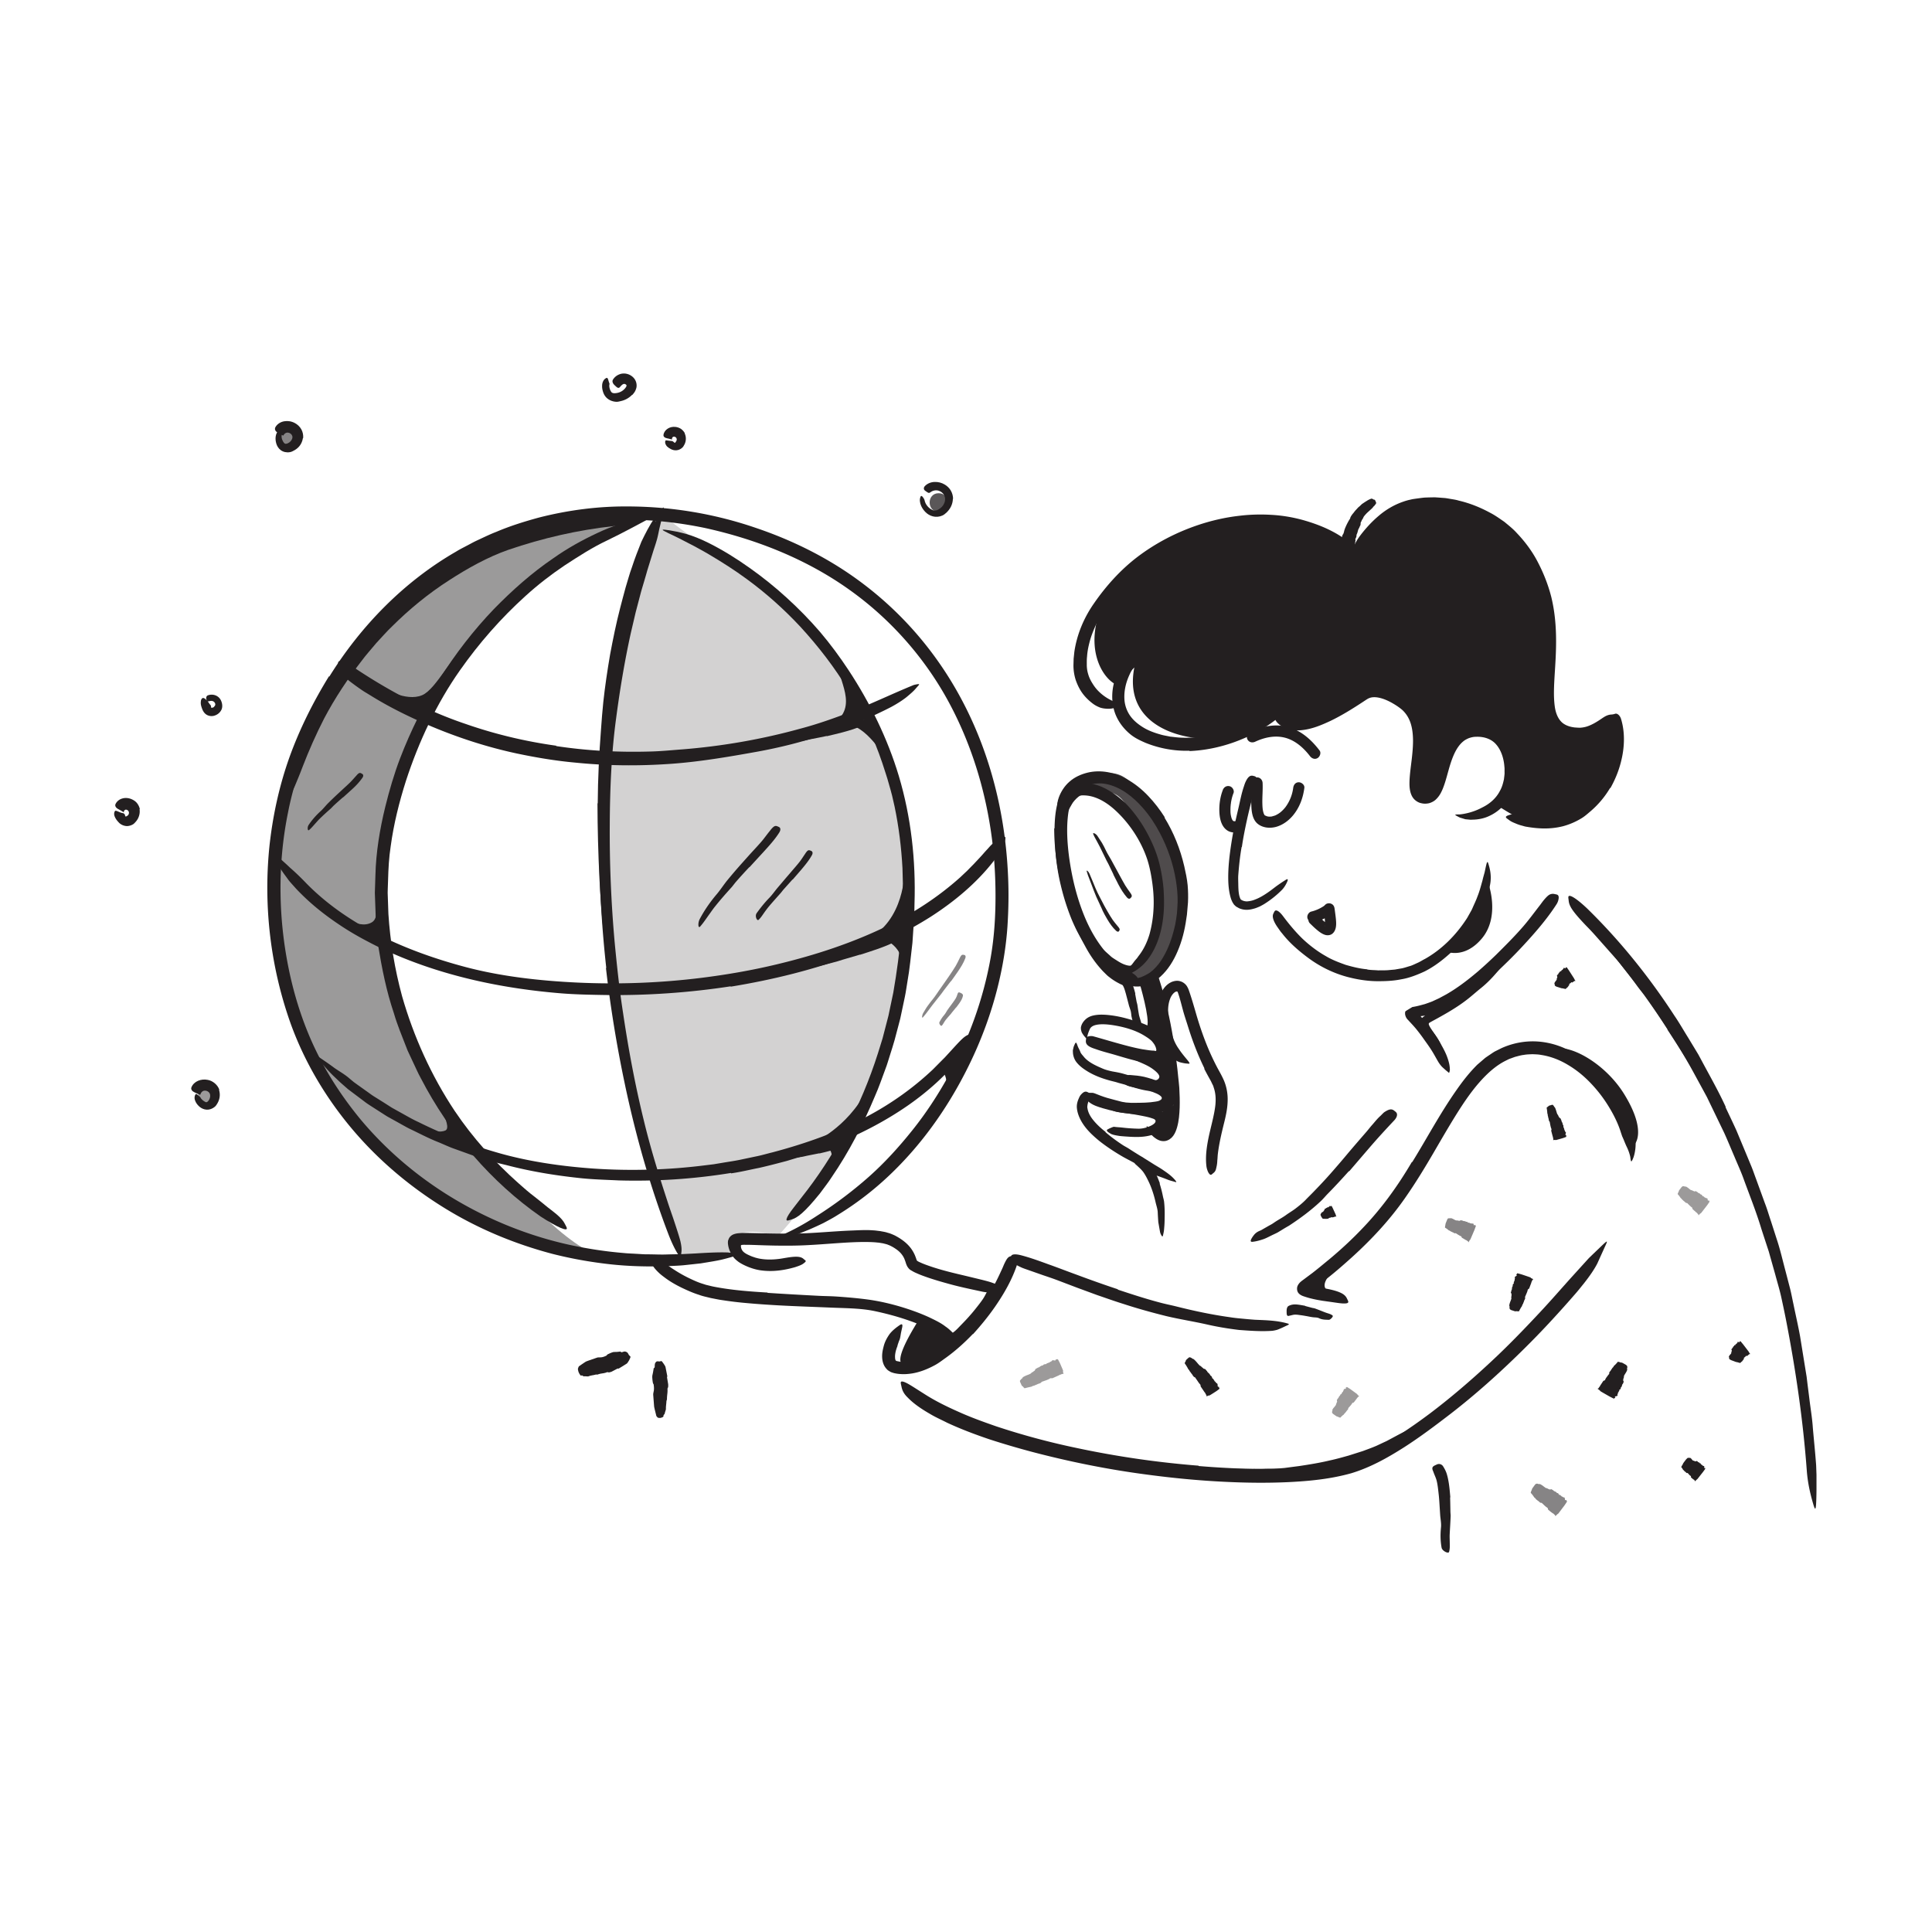
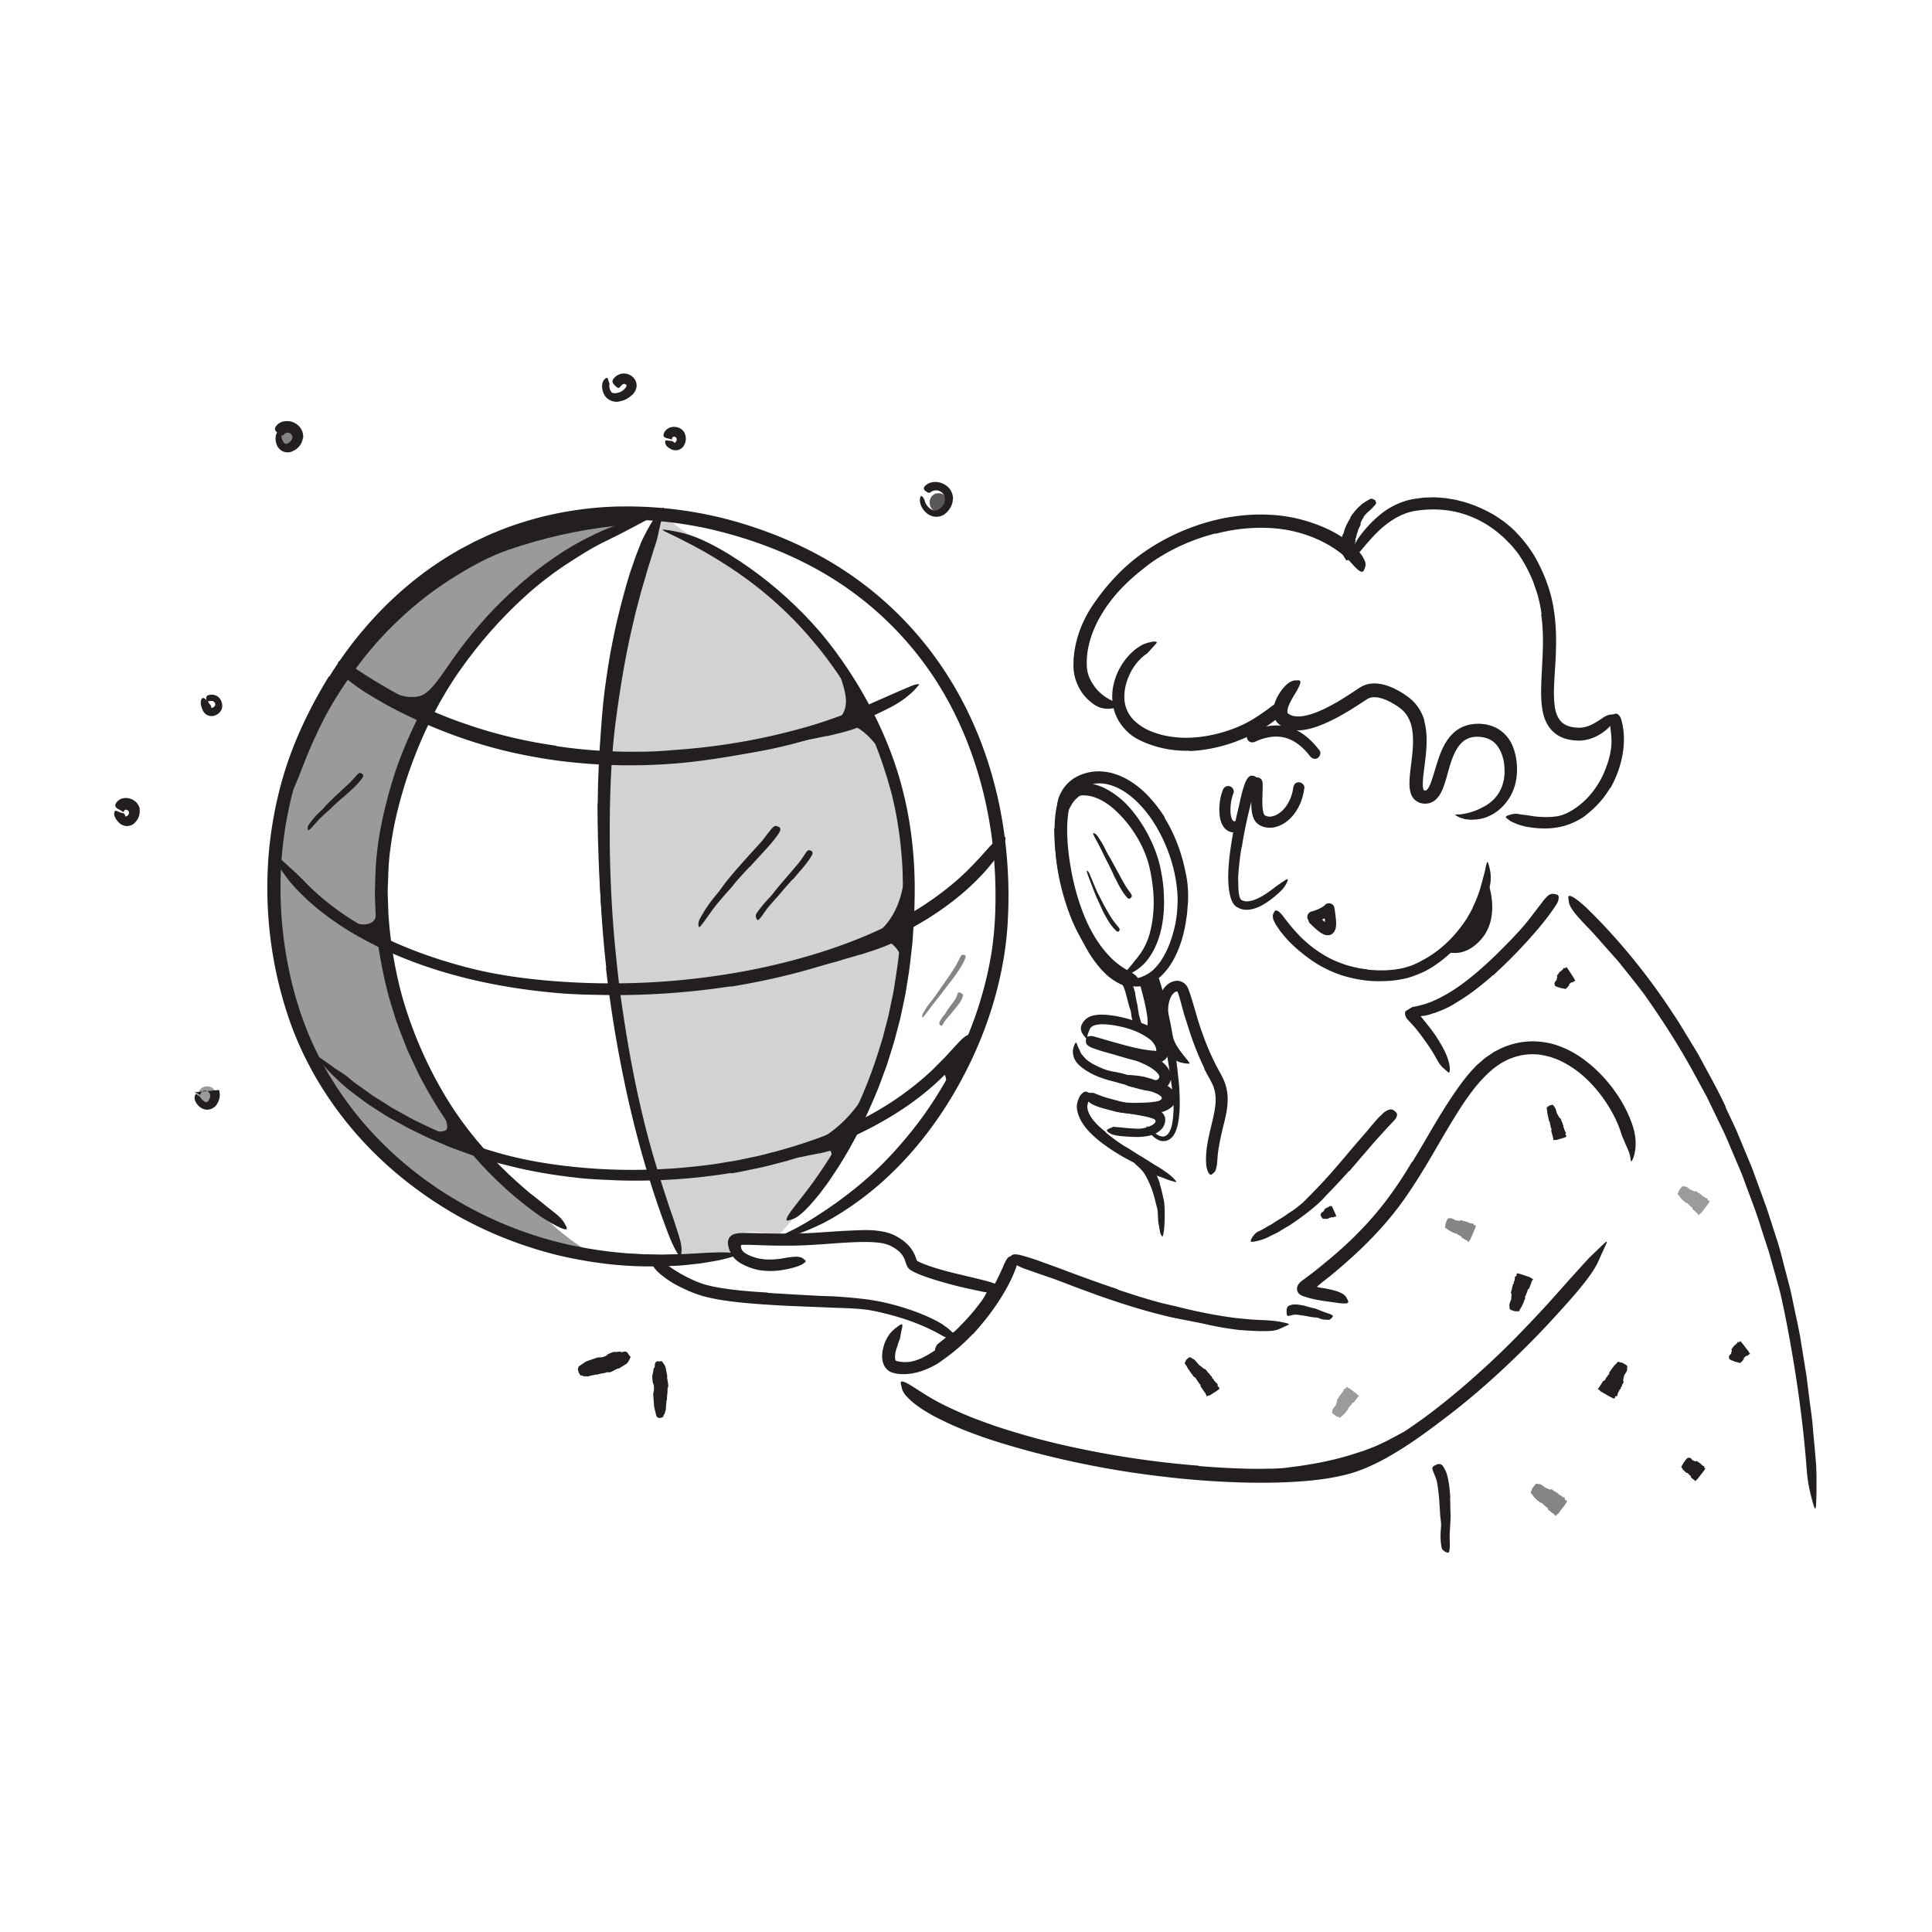
<svg xmlns="http://www.w3.org/2000/svg" id="Layer_33" width="520" height="520">
  <defs>
    <style>.cls-1{fill:#231f20}.cls-5{opacity:.45}.cls-6{opacity:.55}</style>
  </defs>
  <path d="M370.39 135.26c0 .25-.07.4-.18.49-.07.05-.12.15-.18.22-.04.06-.08.14-.13.18-.16.12-.3.27-.41.45-.23.29-1.64 1.49-1.75 1.66-.2.2-.78.85-.79 1.03-.02.18-.48.72-.5.94-.01.08-.06.15-.11.21-.21.26-.06.73-.22 1-.11.17-.18.36-.26.54-.02.04-.02.1-.05.14-.32.42-.34.97-.53 1.44-.04.1-.09.19-.12.29-.02.06-.07.12-.06.19.04.38-.14.69-.28 1.01-.02.04-.07.08-.04.13.16.28-.05.5-.01.75 0 .08-.02.15-.03.23 0 .06-.05.12-.03.18.11.26.05.5.13.72 0 .01 0 .03.02.04.24.19.1.38.01.58-.05.1-.06.21.11.1.06-.05-.03.02-.04.03-.03.03-.07.07-.1.11-.02.02-.03.03-.04.05-.04.06-.03.05-.02.04.07-.23-.19.58-.23.72-.02.08-.2.57-.42 1.03-.22.46-.5.89-.55.9-.07.02-.16.06-.22.04-.2-.06-.4-.07-.72.09-.17.08-.31.02-.37-.09-.54-.84-.95-1.47-1.05-2.15-.04-.28-.15-.53-.18-.78-.17-1.26-.03-2.36.19-3.4.04-.18.1-.36.22-.53.11-.15.18-.31.22-.47.09-.27.13-.57.23-.84.13-.39.3-.76.47-1.14.3-.62.61-1.22.99-1.78.01-.02.04-.04.04-.06 0-.47.84-1.45.9-1.5.22-.3.44-.59.7-.86.26-.26.48-.56.77-.79.26-.19.47-.44.71-.65.04-.03.06-.07.1-.1.23-.14.77-.53 1.31-.85.52-.35 1.1-.55 1.22-.59.06-.02.12 0 .21.04.08.04.15.05.22.08.07.04.15.12.22.15s.12 0 .19.01c.06 0 .14.09.18.2.05.11.22.47.26.57zm-107.2 219.38c-.82.9-1.66 1.78-2.53 2.64-.32.31-.59.67-.92.96a37.053 37.053 0 0 1-3.69 2.93c-.58.39-1.15.78-1.72 1.17l-1.12.71c-.41.19-.85.3-1.29.42-.28.06-.31-.09-.22-.41.1-.3.27-.84.6-1.23 1.35-1.07 2.61-2.16 4.09-3.09.87-.58 1.58-1.41 2.33-2.17.82-.84 1.64-1.69 2.41-2.59.49-.54.95-1.11 1.41-1.68.69-.87 1.39-1.74 2.01-2.66.48-.71.84-1.49 1.25-2.24.09-.17.16-.34.27-.49.4-.58.65-.68 1.17-.5.12.04.24.07.35.12.37.17.49.6.32 1.11-.49 1.51-1.41 2.85-2.35 4.18-.72.98-1.51 1.91-2.3 2.85l-.04-.03zm97.11 40.12c-2.81.63-5.63 1.2-8.47 1.59-1.04.14-2.06.38-3.1.46-3.66.42-7.36.54-11.03.45-1.63-.01-3.27-.08-4.88-.12-2.07-.09-4.17-.26-6.17-.9-.63-.19-.52-.27.05-.43.37-.1.77-.21 1.17-.32.48-.11 1.03-.15 1.61-.15 1.05-.03 2.09-.06 3.12.02l3.11.04c1.04 0 2.08-.02 3.12-.02 1.04-.01 2.09-.06 3.14-.05 1.26.01 2.53-.12 3.81-.23 1.28-.17 2.56-.34 3.83-.5 2.79-.42 5.59-.87 8.34-1.53 1.7-.36 3.38-.84 5.06-1.31l3.78-1.2c1.24-.46 2.48-.9 3.68-1.42.92-.43 1.83-.86 2.74-1.28l2.65-1.42c.39-.21.77-.41 1.17-.61 1.48-.74 2.01-.87 2.54-.66.12.04.26.07.34.12.28.15-.15.78-1.15 1.53-2.93 2.29-6.45 4.06-10.12 5.42-2.71 1.06-5.52 1.83-8.33 2.58l-.02-.05z" class="cls-1" />
-   <path d="M247.66 354.58c-1.15 2.01-8.17 12.68-4.06 12.77s13.14-7.33 13.14-7.33l-9.07-5.44zm201.18-77.48c-1.89-2.94-3.85-5.84-5.89-8.68-.73-1.05-1.56-2.02-2.31-3.05-1.32-1.82-2.71-3.59-4.09-5.37l-2.09-2.65-2.16-2.6c-1.28-1.53-2.66-3-4.01-4.45-.89-.91-1.74-1.86-2.6-2.81-.43-.47-.88-.92-1.29-1.42-.4-.5-.8-1-1.21-1.5-.49-.63-.39-.59.21-.24.38.22.81.46 1.25.72.54.28 1.12.66 1.67 1.16.99.87 1.96 1.75 2.91 2.65.93.92 1.81 1.9 2.71 2.86.9.96 1.76 1.96 2.61 2.96.86 1 1.7 2.02 2.51 3.07.99 1.24 1.99 2.5 3 3.76 1.03 1.25 2.03 2.54 3 3.83 2.14 2.84 4.17 5.76 6.16 8.7 1.21 1.82 2.41 3.65 3.57 5.5 1.78 2.79 3.46 5.66 5.16 8.46 1.33 2.17 2.64 4.31 3.96 6.47.29.48.58.94.84 1.43.99 1.83 1.18 2.47.96 3.1-.05.14-.09.31-.16.41-.24.35-.92-.25-1.75-1.51-2.49-3.75-4.83-7.84-7.34-11.86-1.84-2.99-3.73-5.98-5.68-8.92l.04-.03zM359.1 341c.17.98-4.5 4.66-1.67 6.44s-8.92 1.32-6.29-1.36c2.62-2.68 7.96-5.08 7.96-5.08zm80.78-32.9s3.56-3.33-2.65-13.49c-3.96-6.49-10.55-11.05-15.25-12.2-4.78-1.17 8.22 7.88 8.22 7.88s3.19 5.61 5.74 9.91 3.95 7.91 3.95 7.91zm-52.15-36.9c1.64-.83 3.23-1.75 4.83-2.68l1.69-1.11a51.52 51.52 0 0 0 5.75-4.23c.79-.7 1.59-1.4 2.32-2.17.96-.95 1.86-1.96 2.82-2.93.3-.3.33-.2.18.14-.15.34-.45.95-.92 1.59-1.7 2.22-3.57 4.34-5.78 6.12-1.32 1.05-2.62 2.25-4 3.29-1.51 1.16-3.11 2.19-4.74 3.16-1.01.6-2.03 1.17-3.04 1.73-.82.46-1.88 1-2.17 1.22-.19.15-.11.41-.03.61.05.11.08.19.15.31.08.16.18.32.27.48.69 1.12 1.58 2.17 2.27 3.44.15.28.31.56.43.87.44 1.18.25 1.72-.36 1.98-.14.06-.28.14-.42.17-.24.05-.47-.04-.66-.19-.18-.16-.34-.38-.49-.69-.44-.9-1.04-1.83-1.7-2.83-.33-.5-.68-1.02-1.02-1.59-.18-.33-.31-.47-.6-1.15-.09-.29-.26-.58-.27-.87l-.06-.44c0-.14.04-.28.06-.42.01-.14.07-.28.12-.41l.04-.1c-.05-.06.01-.07.01-.11l.09-.18c.28-.29.62-.53.93-.8.16-.13.36-.23.53-.33l.3-.16 1.16-.59c.77-.39 1.52-.78 2.27-1.18l.03.04zm-86.42-10.75c-.53-.33-1.05-.66-1.49-1.08-.17-.14-.35-.26-.5-.42-.56-.54-1.05-1.11-1.55-1.67-.23-.25-.45-.48-.67-.73-.29-.3-.57-.61-.81-.96-.15-.21.33-.2.71.09.65.54 1.29 1.08 1.9 1.65.36.35.81.61 1.23.89.47.29.93.6 1.41.86.29.17.6.31.91.44.47.18.96.35 1.47.39.39.04.79-.05 1.16-.11.08-.02.17-.03.25-.05.31-.04.41.07.51.47.02.09.05.18.07.27.06.31-.06.58-.33.68-.78.34-1.68.25-2.51.03-.62-.17-1.21-.44-1.77-.74v-.03zm10.05 25.81 3.06-3.06 2.08 10.93-4.09-2.3s3.32-2.57 1.52-3.16-2.57-2.4-2.57-2.4zm1.39 13.02 3.75-2.22s.09 5.53-.33 6.62-3.85 4.36-5.65.88 2.11.8 1.67-3.06.55-2.23.55-2.23zm-7.45-119.6c-3.58 18.45 19.05 21.22 27.95 18.07 4.93-1.74 11.24-10.92 11.06-6.35s9.86 3.01 11.43 2.44c1.57-.57 14.91-7.36 14.91-7.36s6.92 3.1 10.16 5.66.56 13.1.94 17.55 1.39 4.98 4.02 3.81c2.62-1.17 4.02-11.17 5.37-13.6 1.35-2.43 6.26-3.53 9.71-3.15s4.99 4.38 6.18 8.63c1.18 4.25-3.94 11.45-3.94 11.45s6.29 4.22 9.53 4.88 10.7-2 13.47-3.9c2.76-1.9 7.43-7.65 8.83-12.54s-.48-11.29-.48-11.29-8.07 3.22-10.71 3.29c-2.64.08-6.02-1.98-7.71-7.31-1.69-5.33 1.26-23.44 0-29.78s-7.98-14.7-13.58-19.53c-5.6-4.83-17.1-6.35-26.85-2.44-9.75 3.91-9.75 13.22-11.27 11.21s-11.68-7.69-23.02-9.81c-11.34-2.13-37.28 8.43-43.8 21.44-6.52 13.01-.63 21.93 3.21 23.32l4.58-4.71z" class="cls-1" />
  <path d="M206.57 347.97c4.5.3 9.02.55 13.57.79 1.66.09 3.32.09 4.98.2 2.93.2 5.86.45 8.83.86 2.96.43 5.87 1.11 8.72 1.97 2.53.77 5.03 1.67 7.43 2.77 1.52.74 3.08 1.45 4.44 2.52.71.47 1.34 1.08 1.95 1.68l.86.96c.29.31.47.73.71 1.08.53.94.43.81-.41.41-.86-.4-2.5-.87-4.06-1.72-5.5-3.2-11.76-5.25-18.23-6.62-3.86-.8-8.11-.76-12.24-.95-4.56-.19-9.13-.34-13.72-.59-2.82-.16-5.65-.35-8.47-.61-2.14-.18-4.28-.44-6.42-.77-1.07-.14-2.14-.39-3.2-.58-1.06-.28-2.13-.47-3.18-.87-1.66-.52-3.16-1.2-4.69-1.93-1.51-.74-2.98-1.57-4.36-2.59-.6-.45-1.21-.89-1.77-1.43-2.09-1.99-2.3-3.14-1.94-4.01.09-.21.15-.44.26-.58.4-.45 1.28.21 2.6 1.38.98.89 2.09 1.7 3.27 2.44 1.16.76 2.39 1.46 3.66 2.09 1.26.61 2.61 1.25 3.9 1.64l.97.31 1.04.25c.68.18 1.4.31 2.13.44 4.3.77 8.85 1.12 13.38 1.38v.08zm105.54-29.45c.37 1.18.68 2.37.91 3.57.1.43.23.86.29 1.3.18 1.56.19 3.12.15 4.65 0 .68-.03 1.36-.08 2.03-.04.43-.06.86-.12 1.28-.07.43-.16.85-.27 1.26-.07.26-.19.21-.34-.02-.15-.24-.38-.66-.45-1.14-.15-.84-.29-1.67-.44-2.51-.06-.83-.11-1.65-.15-2.49-.01-1.01-.4-2-.61-2.99-.25-1.09-.56-2.18-.94-3.24-.23-.66-.49-1.3-.78-1.93-.45-.95-.92-1.91-1.52-2.77-.48-.67-1.1-1.21-1.69-1.76-.12-.13-.28-.23-.4-.35-.23-.24-.34-.42-.33-.63.02-.22.15-.44.37-.73.1-.13.19-.27.3-.38.18-.2.4-.32.64-.36.24-.04.53-.02.75.14 1.37.88 2.42 2.2 3.26 3.65.64 1.07 1.09 2.25 1.53 3.41l-.06.03zm-1.36-20.22c.22.08.43.17.66.28l.18.08c.07.07.16.09.23.14.16.09.32.16.46.27.6.38 1.04.93 1.25 1.57.19.64.1 1.34-.12 1.98-.11.33-.29.62-.47.91-.21.26-.46.56-.66.7-.6.51-1.19.88-1.82 1.11-2.2.75-4.3.73-6.36.62-.91-.06-1.83-.11-2.74-.21-.58-.09-1.16-.18-1.74-.34l-.43-.14c-.14-.07-.27-.15-.4-.22-.26-.16-.53-.31-.75-.55-.24-.38-.16-.38.25-.61.21-.12.46-.23.75-.35.14-.06.3-.13.45-.18.08-.03.15-.04.23-.08.07 0 .15 0 .22.01.52.07 1.04.11 1.57.14l1.59.17c1.07.1 2.14.16 3.23.19 1.3.03 2.63-.38 3.63-.9.26-.15.52-.31.69-.48.13-.11.21-.21.29-.35.06-.14.11-.31.06-.47-.06-.16-.19-.27-.34-.36-.06-.05-.25-.12-.45-.19l-.61-.2c-.43-.13-.88-.23-1.33-.33a90.48 90.48 0 0 0-4.28-.77c-1.13-.18-2.28-.22-3.47-.51-.26-.07-.53-.11-.79-.23-.96-.43-1.14-.91-.91-1.56.05-.15.1-.31.17-.44.25-.43.79-.6 1.34-.54 1.68.2 3.56.52 5.61.81 1.52.24 3.06.47 4.81.97l-.02.07z" class="cls-1" />
  <path d="M315.65 297.66c-.54.56-1.21 1.04-2.02 1.35-.4.17-.83.28-1.26.39-.39.1-.65.13-.96.18-1.05.15-2.06.21-3.07.24-.73.03-1.46.11-2.19.08-2.56-.12-5.1-.48-7.59-1.14-1.1-.3-2.22-.58-3.31-.99-.71-.25-1.41-.59-2.05-1.07-.32-.25-.62-.51-.89-.84-.15-.14-.24-.34-.33-.54-.09-.19-.17-.39-.22-.6-.15-.52.24-.57.84-.56.29.01.68 0 1.06-.03.37-.02.67.02.95.14 1 .41 2.13.85 3.36 1.22 1.23.36 2.53.67 3.86 1.03 1.6.4 3.34.31 5.02.29.92 0 1.85-.05 2.76-.13.45-.04.92-.1 1.32-.17.45-.08.54-.08.79-.15.27-.07.54-.2.77-.4.27-.2.27-.58.06-.79-.14-.17-.33-.31-.52-.44-.2-.13-.39-.24-.71-.39-.78-.35-1.6-.65-2.44-.9-1.31-.39-2.67-.53-4.02-.86-.3-.07-.6-.11-.9-.2-1.11-.35-1.41-.7-1.33-1.57.02-.19.02-.39.06-.57.14-.6.74-.96 1.55-.9 1.21.09 2.47.21 3.73.49 1.26.31 2.52.7 3.82 1.22.24.09.48.2.73.31l.49.23c.19.1.37.17.58.29.85.44 1.59.98 2.11 1.59.49.62.8 1.29.81 2.08.03.4-.1.77-.2 1.13-.09.17-.16.34-.26.5l-.33.46-.08-.03z" class="cls-1" />
  <path d="M309.64 293.67c-2.47-.27-4.52-1-6.58-1.65-.74-.24-1.5-.4-2.21-.62-.31-.1-.62-.19-.91-.26l-1.04-.26c-.69-.19-1.38-.39-2.05-.62-1.36-.46-2.69-1.04-3.95-1.78-1.11-.67-2.23-1.43-3.11-2.52-.57-.69-.91-1.6-1-2.5l-.03-.68c.02-.22.08-.44.13-.65.07-.44.27-.82.44-1.2.23-.47.37-.32.55.14.1.23.18.54.34.87.17.33.35.67.48.98.16.58.58.99.93 1.41.34.44.79.87 1.32 1.26 1.06.79 2.4 1.41 3.79 2 .83.37 1.74.59 2.66.79.88.15 2.03.35 2.95.62 2.09.59 4.1 1.25 6.11 1.6 1.17.22 2.61.26 3.04 0 .23-.12.43-.34.5-.6.08-.19.03-.41-.06-.59-.1-.2-.18-.33-.37-.55-.43-.48-.99-.92-1.57-1.32-1.22-.83-2.62-1.38-3.99-1.97-.3-.13-.61-.24-.9-.39-.55-.27-.89-.49-1.08-.76-.18-.29-.22-.59-.19-.98.01-.18 0-.36.04-.52.06-.27.25-.46.56-.57.31-.11.75-.18 1.21-.05.7.16 1.4.36 2.09.6.68.26 1.36.56 2.03.91 1.35.7 2.65 1.52 3.93 2.84l.29.32.35.46c.22.32.43.65.57 1.01.29.7.36 1.46.21 2.19-.32 1.23-1.22 2.3-2.49 2.74-.59.25-1.37.36-1.74.37-.45.03-.87.02-1.27 0v-.07zm123.73-81.61a24.829 24.829 0 0 1-5.32 6.33c-.77.65-1.53 1.34-2.4 1.86-1.53.93-3.19 1.65-4.92 2.12-1.73.44-3.5.63-5.24.61-1.55-.02-3.09-.19-4.58-.45-.49-.06-.95-.23-1.42-.35-.47-.12-.93-.28-1.38-.47-.45-.19-.9-.36-1.32-.59-.43-.23-.81-.55-1.21-.83-.48-.38-.27-.61.36-.84.32-.11.74-.24 1.22-.35.47-.07.97-.1 1.47-.02.88.19 1.77.23 2.62.38.85.13 1.69.29 2.54.35 1.69.13 3.39.16 5.11-.08 2.07-.29 4.02-1.39 5.74-2.67 1.9-1.41 3.6-3.18 4.94-5.22.85-1.24 1.58-2.58 2.18-3.97.9-2.11 1.61-4.36 1.88-6.65.21-1.78.04-3.55-.19-5.27-.05-.38-.13-.75-.19-1.13-.09-.71-.11-1.17 0-1.52.13-.35.39-.59.79-.83.18-.11.36-.24.54-.32.31-.13.62-.08.93.16.3.23.62.64.79 1.21 1.03 3.37.98 7.21.14 10.84-.6 2.71-1.64 5.32-3.01 7.76l-.08-.04zm-44.45 43.93s4.96 2.42 9.85-3.31c5.11-5.97 1.83-14.86 1.83-14.86s-5.52 12.42-7.03 13.85c-1.51 1.43-4.65 4.31-4.65 4.31z" class="cls-1" />
  <path d="M368.01 260.95c.97.16 1.96.14 2.95.23.99-.04 1.98.03 2.97-.09l1.49-.13 1.42-.25c.96-.12 1.87-.49 2.81-.74.67-.23 1.31-.56 1.97-.85.65-.29 1.25-.7 1.9-1.02 4.44-2.49 8.22-6.25 11.09-10.61.34-.47.59-1 .89-1.5.27-.51.59-1 .81-1.54.46-1.07.98-2.11 1.36-3.19.56-1.37.92-2.81 1.33-4.24.16-.72.37-1.44.57-2.16.17-.73.3-1.46.49-2.2.24-.92.37-.8.6.03.25.82.69 2.39.55 4.23-.04.82-.24 1.6-.39 2.4l-.25 1.19c-.1.39-.22.78-.33 1.17-.25.77-.42 1.58-.76 2.32-.34.74-.65 1.5-1.01 2.22a32.6 32.6 0 0 1-5.65 7.94c-2.73 2.77-5.8 5.5-9.42 7.32-2.01.92-4.09 1.75-6.3 2.11-2.19.44-4.34.51-6.53.5-2.68-.03-5.35-.47-7.93-1.15-3.92-1.05-7.61-2.9-10.81-5.33-2.49-1.87-4.83-3.92-6.74-6.38-.46-.51-.82-1.08-1.22-1.64-.74-1.05-1.08-1.83-1.22-2.42-.14-.59-.08-1 .15-1.42.1-.19.19-.41.31-.55.43-.47 1.36.18 2.37 1.58 1.56 2.06 3.22 4.06 5.09 5.88 1.9 1.79 3.99 3.39 6.28 4.68 1.68 1.01 3.52 1.7 5.37 2.36 1.89.54 3.81 1.03 5.79 1.19v.07zm-47.86-58.89c-4.01.12-8.05-.6-11.84-2.13-1.38-.6-2.78-1.25-4-2.23-2.13-1.72-3.83-4.11-4.51-6.77-.7-2.66-.53-5.42.25-7.9.66-2.22 1.8-4.27 3.25-6.01.94-1.12 2.02-2.13 3.25-2.93.61-.41 1.28-.74 1.98-.95.34-.13.7-.22 1.06-.29.35-.08.7-.17 1.07-.17.93.04.81.19.25.84-.28.31-.66.72-1.08 1.18-.21.23-.43.49-.66.73-.12.12-.23.24-.34.38-.13.1-.27.21-.41.3-1.98 1.42-3.51 3.42-4.47 5.62-1 2.19-1.52 4.6-1.27 6.98.17 1.42.69 2.81 1.55 4.01.86 1.2 2.04 2.17 3.33 2.98 1.42.9 3.06 1.51 4.78 1.99.85.26 1.74.38 2.61.57.89.09 1.78.22 2.68.27 2.22.12 4.46-.03 6.69-.37 3.37-.54 6.71-1.53 9.83-2.95 2.43-1.09 4.61-2.57 6.74-4.08.47-.33.91-.68 1.37-1.03 1.75-1.24 2.4-1.48 3.36-1.01.22.1.46.18.64.31.61.43.26 1.46-.95 2.65-3.67 3.4-8.35 6.03-13.38 7.8-3.74 1.31-7.71 2.13-11.76 2.3v-.09zm94.76-36.73c-.19-1.48-.47-2.94-.84-4.37-.33-1.43-.91-2.83-1.36-4.26-1.12-2.77-2.5-5.42-4.21-7.85-.69-.83-1.34-1.71-2.09-2.48-.78-.75-1.49-1.57-2.33-2.24a27.567 27.567 0 0 0-9.81-5.68c-3.63-1.22-7.55-1.56-11.41-1.19-1.74.16-3.38.44-4.94 1.08-1.57.61-3.02 1.49-4.4 2.49-3.54 2.61-6.22 6.23-9.18 9.66-.92 1.08-1.06.78-.79-.49.13-.64.38-1.51.75-2.54.19-.51.39-1.07.69-1.62.3-.55.66-1.09 1.07-1.64 1.46-1.93 3.12-3.76 5.04-5.38 1.9-1.63 4.15-2.97 6.63-3.81.62-.22 1.25-.4 1.89-.53.65-.17 1.26-.23 1.88-.32.62-.08 1.23-.17 1.85-.23.62-.03 1.25-.05 1.87-.06l.93-.02.93.06 1.86.14c.62.08 1.23.2 1.85.3.61.1 1.23.2 1.83.39 2.9.67 5.74 1.8 8.41 3.25 1.36.69 2.59 1.59 3.85 2.45 1.17.97 2.37 1.91 3.38 3.04 2.29 2.4 4.27 5.09 5.75 8.02 1.51 2.92 2.69 5.96 3.51 9.14.96 3.92 1.3 7.93 1.3 11.87.01 2.99-.18 5.97-.37 8.9-.17 2.93-.36 5.86 0 8.6.26 2.13 1.1 4.05 2.66 4.94.77.46 1.69.72 2.67.84.48.04 1.04.08 1.47.08.45-.02.92-.09 1.38-.2.82-.19 1.58-.54 2.34-.94 1.41-.77 2.27-1.46 2.96-1.86.71-.4 1.25-.53 1.81-.56.25-.01.54-.08.74-.06.33.04.34.41.1 1.14-.24.72-.82 1.76-1.95 2.77-1.66 1.5-3.81 2.7-6.32 3.08-.32.04-.64.08-.97.09-.34.02-.67 0-.95-.02-.59-.03-1.19-.07-1.82-.2-1.23-.22-2.56-.65-3.74-1.52-1.19-.84-2.12-2.05-2.69-3.28-.6-1.24-.87-2.48-1.06-3.67-.36-2.38-.3-4.6-.24-6.78.12-3.22.34-6.34.42-9.42.07-3.08-.01-6.12-.45-9.09l.08-.02zm-13.03 97.1c-2.74 2.43-5.64 4.76-8.81 6.75-1.18.7-2.3 1.49-3.57 2.07-.57.3-1.17.55-1.78.78-.6.24-1.2.49-1.82.67-.62.18-1.23.42-1.86.55l-.28.06-.18.03c-.11.02-.24.03-.34.06l-.7.08s-.16 0-.15.04c.02.04.05.08.08.12l.19.23 1.17 1.45c1.32 1.65 2.61 3.34 3.67 5.16.68 1.16 1.35 2.35 1.86 3.61.49 1.27.9 2.58.87 3.98-.21.92-.14.76-.79.23-.34-.26-.74-.64-1.23-1.08-.45-.45-.85-.99-1.21-1.61-.63-1.09-1.21-2.2-1.91-3.25-.68-1.06-1.44-2.06-2.16-3.1-.37-.51-.75-1.02-1.14-1.52-.44-.55-.6-.8-1.64-1.95l-1.29-1.39c-.43-.46-.56-.9-.65-1.26-.06-.36-.03-.61.02-.88.27-.26.63-.43.95-.64.32-.19.63-.38.96-.58.66-.1 1.31-.25 1.91-.4l1.42-.38c.66-.22 1.32-.46 1.98-.71l1.92-.89c.62-.34 1.25-.67 1.87-1.01 3.01-1.72 5.83-3.88 8.55-6.19 1.66-1.44 3.29-2.94 4.88-4.48 2.38-2.36 4.78-4.75 6.98-7.26 1.72-1.94 3.22-4.03 4.8-6.05.35-.45.66-.91 1.02-1.35.68-.81 1.17-1.31 1.63-1.55.49-.22.9-.24 1.39-.12.22.05.46.08.64.16.31.14.43.46.39.93a3.78 3.78 0 0 1-.66 1.77c-2.53 3.91-5.73 7.6-9.08 11.2-2.48 2.68-5.13 5.25-7.84 7.77l-.06-.06zm62.54 35.56c.99 2.11 2.01 4.21 2.97 6.34l2.69 6.46 1.34 3.23c.44 1.08.81 2.19 1.22 3.28l2.39 6.57c.62 1.58 1.08 3.22 1.63 4.83l1.56 4.85c.95 2.84 1.6 5.77 2.38 8.66l1.13 4.34c.38 1.44.64 2.92.96 4.38.6 2.93 1.28 5.84 1.81 8.78l1.43 8.85.32 1.96.24 1.98.5 3.95c.31 2.63.77 5.24.94 7.87.29 3.36.65 6.73.89 10.1l.09 2.54v2.54c.01 1.69-.01 3.38-.09 5.07-.11 2.1-.34 1.82-.84.06-.51-1.76-1.4-4.99-1.68-8.83-1.01-13.63-2.98-27.13-5.61-40.64-.4-2.02-.83-4.05-1.28-6.1-.45-2.04-1.08-4.06-1.62-6.1-.57-2.03-1.15-4.07-1.72-6.11-.66-2.01-1.32-4.02-1.97-6.02-1.33-4.44-3.05-8.75-4.65-13.1-.76-2.19-1.74-4.29-2.63-6.43-.92-2.13-1.79-4.28-2.75-6.39l-3.72-7.71-.93-1.93-1.02-1.88-2.05-3.76c-4.1-7.61-8.8-14.93-13.76-21.94-1.98-2.68-4.08-5.24-6.13-7.81-1-1.31-2.13-2.5-3.22-3.74l-3.27-3.69c-.96-1.09-1.91-2.14-2.94-3.17-3.75-3.91-4.69-5.38-4.82-6.88-.03-.34-.12-.74-.08-1 .12-.86 2.1.33 5.03 3.1 8.56 8.34 16.58 18.19 23.48 28.82 1.33 1.94 2.49 3.99 3.74 5.99l1.83 3.02.91 1.51.84 1.56c2.22 4.16 4.57 8.26 6.53 12.55l-.07.05zm-84.31 14.78c3.95-6.39 7.51-13.15 12.01-19.53 1.63-2.33 3.42-4.62 5.51-6.69l1.49-1.28c.25-.21.49-.43.75-.63l.82-.56c.56-.36 1.09-.76 1.67-1.09l1.81-.9c2.43-1.09 5.05-1.71 7.71-1.8 2.66-.09 5.31.37 7.76 1.25 2.45.89 4.71 2.18 6.76 3.7 3.64 2.7 6.71 6.08 9.15 9.79 1.56 2.39 2.87 4.97 3.8 7.72.96 2.72 1.24 5.83.34 8.67-.68 1.74-.71 1.37-.91-.1-.17-.74-.48-1.75-1.04-2.85-.25-.55-.49-1.14-.74-1.76-.14-.31-.27-.63-.42-.94-.09-.33-.23-.67-.33-1.01-.77-2.46-1.97-4.84-3.36-7.08a36.684 36.684 0 0 0-4.84-6.24c-1.82-1.9-3.87-3.56-6.11-4.87-2.22-1.33-4.65-2.26-7.18-2.64-.75-.15-1.52-.15-2.3-.19-.77.04-1.55.04-2.32.19-.78.08-1.54.32-2.3.51-.38.12-.75.27-1.12.4-.38.13-.75.27-1.09.47-2.85 1.32-5.32 3.57-7.51 6.07-2.41 2.76-4.5 5.91-6.49 9.12-1.99 3.22-3.9 6.53-5.83 9.84-2.38 4.07-4.85 8.14-7.59 12.05-4.13 5.95-9.12 11.28-14.42 16.08-2.07 1.86-4.14 3.68-6.3 5.39l-1.57 1.22-.68.57-.59.5-.13.12-.06.06c-.02.04.06.03.08.05.15.04.29.09.43.12.14.04.29.06.43.09.32.05.64.09.97.14.44.08.84.16 1.2.23.46.1.89.2 1.28.3.78.21 1.41.42 1.92.66 1.02.46 1.51 1 1.78 1.61.13.28.31.58.34.81.05.39-.39.5-1.2.49-.82 0-1.97-.2-3.54-.42l-1.28-.18c-.47-.07-.74-.09-1.57-.24-.67-.11-1.54-.28-2.29-.47-.79-.18-1.5-.41-2.24-.66-1.57-.57-1.7-1.49-1.66-2.21.03-.39.23-.9.77-1.47.28-.28.67-.56 1.05-.84l1.15-.86 1.17-.87.89-.7 1.18-.95c.78-.64 1.56-1.29 2.35-1.93 3.12-2.6 6.15-5.38 8.98-8.36 5.17-5.37 9.52-11.39 13.37-17.94l.08.04zm-28.86 38.73 1.92.51c.23.06.47.07.71.15.81.29 1.62.62 2.42.93.35.14.71.27 1.07.38.46.15.93.28 1.31.62.12.11 0 .37-.23.62-.22.25-.54.52-.8.52-.92-.03-1.81-.02-2.66-.45-.52-.23-1.11-.17-1.67-.25-.62-.08-1.23-.23-1.86-.33-.38-.07-.77-.14-1.16-.19-.59-.07-1.18-.19-1.78-.17-.46.01-.93.18-1.4.27-.1.02-.21.07-.31.07-.38.02-.49-.19-.51-.94 0-.17-.01-.34 0-.52.01-.58.21-1.05.49-1.2.84-.46 1.68-.49 2.55-.38.64.07 1.28.2 1.93.31v.07zm-50.4-4.4c3.71 1.23 7.44 2.45 11.22 3.45 1.38.38 2.78.66 4.17.99 4.88 1.24 9.82 2.3 14.81 2.99 1.11.18 2.22.29 3.34.39 1.11.11 2.23.21 3.33.29 2.85.13 5.7.16 8.56.93.89.23.77.32.01.66-.38.17-.92.45-1.58.73-.33.14-.69.31-1.07.42-.38.1-.79.19-1.21.24-2.98.21-5.96-.01-8.93-.23-2.96-.36-5.91-.84-8.83-1.52-3.5-.78-7.17-1.36-10.73-2.2-3.9-.97-7.77-2.04-11.58-3.29-2.36-.73-4.68-1.57-7.01-2.36-1.75-.64-3.5-1.29-5.25-1.93-1.74-.66-3.48-1.32-5.21-1.98-1.34-.51-2.69-.97-4.04-1.42l-4.02-1.41c-.59-.21-1.18-.4-1.76-.64-2.14-.96-2.72-1.48-2.85-2.41-.03-.21-.1-.44-.08-.62.04-.63 1.12-.74 2.78-.3 2.46.65 4.89 1.54 7.35 2.44 2.47.87 4.94 1.84 7.43 2.74 3.69 1.38 7.42 2.71 11.17 3.95l-.02.08z" class="cls-1" />
  <path d="M322.59 394.58c5.51.46 11.04.75 16.55.78 5.51.02 11.04-.16 16.43-.9.98-.14 1.97-.27 2.93-.48l1.45-.29 1.41-.36c1.89-.46 3.66-1.16 5.48-1.89 6.36-2.72 12.29-6.72 17.97-10.96 5.67-4.28 11.09-8.94 16.32-13.81 4.66-4.31 9.09-8.91 13.39-13.51 2.77-2.96 5.43-6.02 8.13-9.03l4.08-4.5c.35-.37.67-.76 1.03-1.12l1.1-1.06 2.21-2.12c1.84-1.75 1.68-1.47.75.54-.48 1.06-1.13 2.49-1.9 4.2-.87 1.68-2.12 3.47-3.58 5.32-.66.81-1.3 1.63-1.98 2.43l-2.06 2.36a308.24 308.24 0 0 1-4.19 4.65c-2.82 3.08-5.73 6.08-8.72 9.01-5.97 5.86-12.23 11.48-18.91 16.65-4.01 3.08-8.13 6.2-12.52 9.02-4.4 2.8-9.04 5.43-14.21 7-5.67 1.6-11.38 2.13-17.07 2.41-5.69.26-11.36.19-17.02-.09-6.96-.33-13.9-1-20.8-1.92-10.45-1.36-20.85-3.45-30.98-6.11-3.94-1.05-7.81-2.18-11.65-3.43-3.82-1.3-7.61-2.72-11.31-4.44-1.6-.82-3.23-1.52-4.79-2.48-2.94-1.69-4.71-3.14-5.81-4.29-1.15-1.1-1.51-2.07-1.68-2.92-.07-.39-.22-.84-.2-1.12.04-.47.65-.34 1.72.2 1.05.56 2.55 1.56 4.51 2.79 2.88 1.87 6.05 3.43 9.3 4.87 3.24 1.47 6.65 2.7 10.1 3.9a194.87 194.87 0 0 0 21.45 5.79 253.28 253.28 0 0 0 33.08 4.82v.1zm67.71 8.46c.04 1.25.06 2.49.08 3.74 0 .45.08.9.06 1.35-.06 1.6-.17 3.2-.25 4.78-.04.7.01 1.41.01 2.1.02.89.08 1.79-.18 2.68-.08.28-.52.24-.98 0-.45-.24-.96-.66-1.04-1.17-.32-1.78-.34-3.55-.16-5.37.12-1.09-.12-2.2-.21-3.29l-.23-3.64c-.05-.75-.11-1.49-.2-2.24-.13-1.13-.24-2.26-.5-3.36-.2-.85-.62-1.64-.9-2.46-.06-.18-.16-.35-.21-.53-.21-.68.05-.97.76-1.29.17-.07.33-.16.49-.22.56-.2 1.12-.03 1.5.43.46.71.86 1.46 1.09 2.26.24.8.4 1.63.53 2.46.19 1.24.29 2.5.4 3.75h-.07zm-27.25-87.82c-1.82 2.02-3.66 4.03-5.59 5.99-.71.71-1.33 1.5-2.07 2.18-2.59 2.43-5.48 4.56-8.44 6.5-.69.39-1.37.79-2.04 1.21l-1.01.61c-.34.19-.71.35-1.06.52-.92.42-1.79.93-2.74 1.28-.96.33-1.94.61-2.95.72-.63.08-.63-.29-.28-.9.17-.31.43-.68.75-1.07.33-.37.74-.67 1.23-.9.22-.1.44-.18.65-.29l.62-.36 1.24-.71c.41-.24.84-.44 1.24-.71.39-.27.79-.54 1.2-.79.81-.5 1.65-.96 2.43-1.54.78-.56 1.63-1.05 2.41-1.64.93-.71 1.87-1.46 2.72-2.32.83-.88 1.72-1.71 2.55-2.6 1.86-1.91 3.68-3.89 5.44-5.94 1.09-1.25 2.18-2.52 3.25-3.81 1.63-1.94 3.31-3.87 4.98-5.8.66-.74 1.24-1.54 1.92-2.28.65-.76 1.27-1.54 2.05-2.23.33-.31.63-.65.97-.95 1.43-.96 2.09-.99 2.8-.4.17.14.35.26.48.42.44.52.18 1.38-.55 2.15-2.18 2.32-4.5 4.82-6.83 7.55-1.76 2.04-3.52 4.1-5.28 6.15l-.07-.05zm-65.51-10.5c1.4 1.21 2.94 2.34 4.54 3.4.58.39 1.22.69 1.81 1.08 2.08 1.36 4.25 2.63 6.38 3.99.94.61 1.94 1.13 2.86 1.79 1.19.81 2.4 1.66 3.32 2.85.28.37.15.39-.25.27-.38-.14-1.12-.28-1.86-.57-.66-.27-1.33-.52-2.01-.76-.67-.25-1.37-.46-1.99-.81-1.28-.64-2.56-1.32-3.77-2.17-1.46-.99-3.14-1.73-4.7-2.65-1.71-1.01-3.4-2.1-5.02-3.31-1-.73-1.96-1.55-2.88-2.42-1.38-1.31-2.66-2.85-3.47-4.72-.31-.73-.55-1.51-.64-2.33-.12-.94.11-1.81.43-2.57.15-.34.29-.68.5-.98.88-1.07 1.42-1.15 2.02-.82.14.07.28.14.39.22.35.29.27.92 0 1.57-.19.51-.36.97-.46 1.43-.05.23-.07.45-.09.64v.24l.05.24c.13.85.51 1.72 1.14 2.61.95 1.31 2.26 2.58 3.74 3.72l-.04.06zm31.57-92.04c-.69 1.77-.98 3.79-.92 5.68s.49 4.13 2.22 5.21c1.02.63 2.3.6 3.4.2.74-.27 1.31-1.03 1.05-1.85-.23-.72-1.05-1.33-1.85-1.05-.18.06-.36.11-.54.16l-.17.03s.34-.02.19-.03c-.09 0-.18.01-.27.01-.04 0-.19-.03-.22-.01.08-.06.39.09.12 0-.07-.02-.15-.06-.23-.07-.12-.02.2.08.21.09-.01-.02-.09-.04-.12-.06-.03-.02-.13-.1-.17-.11.1 0 .28.26.1.07-.05-.05-.09-.1-.14-.14-.23-.24.11.19.02.03-.07-.13-.15-.25-.22-.38-.12-.21.01-.07.03.08 0-.09-.08-.21-.11-.3-.11-.34-.18-.69-.25-1.04s.02.26 0 0c0-.09-.02-.19-.03-.28-.02-.21-.03-.41-.03-.62-.01-.43 0-.85.03-1.28l.06-.65c0-.05.01-.1.02-.15.02-.17-.02.15-.02.15.05-.07.04-.26.05-.34.14-.88.35-1.75.68-2.57.29-.73-.31-1.68-1.05-1.85-.86-.2-1.54.26-1.85 1.05zm26.05-10.69c-2.11-2.76-4.72-5.16-8.1-6.21-3.63-1.12-7.38-.31-10.73 1.26-.73.34-.92 1.4-.54 2.05.44.75 1.32.88 2.05.54 2.64-1.23 5.59-1.83 8.42-.96 2.58.8 4.69 2.72 6.31 4.83.49.64 1.29.98 2.05.54.63-.37 1.03-1.41.54-2.05zm-2.59 46.54c.51.49 1.01.99 1.54 1.45.75.65 1.57 1.34 2.54 1.64.56.17 1.24.14 1.75-.17s.84-.82 1.03-1.41c.27-.84.21-1.82.13-2.68-.06-.61-.14-1.21-.22-1.81l-.09-.67c-.02-.14-.07-.6 0 .02-.01-.1-.02-.19-.04-.29-.07-.61-.32-1.12-.92-1.37-.54-.23-1.22-.13-1.64.31-.06.06-.11.12-.17.17s-.32.27-.1.09-.05.03-.1.07c-.08.06-.16.11-.25.16a11.24 11.24 0 0 1-1.47.77l-.15.06c-.17.08.31-.13.14-.06-.2.08-.39.16-.59.23a8.1 8.1 0 0 1-.99.3c-.76.18-1.29 1.09-1.05 1.85.26.8 1.03 1.24 1.85 1.05.89-.21 1.76-.59 2.59-.98s1.75-.91 2.42-1.61c-.85-.35-1.71-.71-2.56-1.06.05.44.12.89.18 1.33.03.18.05.36.07.54-.08-.56-.02-.16 0-.03.01.11.03.23.04.34.09.78.13 1.55.09 2.34 0 .19.08-.45.02-.14-.02.08-.03.15-.05.23-.02.05-.04.11-.06.16.12-.44.11-.32.05-.16.16-.38.26-.31.16-.21-.05.05-.13.11.09-.06.24-.19.13-.09.07-.06-.05.02.43-.17.27-.11-.24.08.43-.03.23-.03-.07 0-.22-.02.09.02.33.04.13.02.06 0-.05-.02-.14-.06-.19-.06 0 0 .39.19.22.09-.03-.02-.06-.03-.09-.05-.16-.08-.32-.18-.47-.28-.08-.05-.15-.11-.23-.16-.03-.03-.07-.05-.1-.08-.18-.13.15.12.15.12-.18-.09-.36-.29-.52-.42-.55-.48-1.07-.99-1.6-1.49-.57-.54-1.57-.6-2.12 0s-.6 1.54 0 2.12zm-25.4-104.95a53.658 53.658 0 0 0-15.8 6.83c-1.79 1.12-3.41 2.48-5.05 3.79-2.85 2.37-5.51 5-7.71 7.98-1.13 1.47-2.09 3.06-2.98 4.67-.85 1.64-1.58 3.34-2.13 5.09-.45 1.56-.82 3.17-.92 4.79-.1.81-.06 1.62-.07 2.42.03.77.13 1.49.35 2.21.25.93.68 1.81 1.2 2.62.5.82 1.1 1.59 1.8 2.25 1.4 1.35 3.04 2.29 4.96 3 1.21.43 1.17.51-.06 1.05-.61.23-1.58.55-2.77.48-.6-.03-1.25-.1-1.91-.32-.63-.25-1.29-.57-1.89-1.02-1.06-.79-2.03-1.72-2.82-2.79s-1.37-2.28-1.82-3.55a12.98 12.98 0 0 1-.63-3.98l.05-1.83.19-1.81c.7-4.81 2.64-9.31 5.34-13.14 3.19-4.61 7.08-8.93 11.57-12.37 4.94-3.76 10.5-6.65 16.35-8.62 3.6-1.21 7.32-2.07 11.1-2.5 2.85-.35 5.75-.43 8.62-.26 2.88.15 5.75.63 8.52 1.39 4.28 1.21 8.44 2.9 12.07 5.69.77.64 1.57 1.23 2.27 1.99 1.33 1.36 2 2.47 2.32 3.3.35.82.24 1.46 0 2.02-.12.26-.21.56-.36.74-.26.31-.69.2-1.25-.18-.54-.39-1.18-1.07-1.96-1.95-2.35-2.59-5.37-4.66-8.71-6.21-3.34-1.56-7.02-2.59-10.77-3.04-5.6-.62-11.47-.14-17.04 1.34l-.03-.08z" class="cls-1" />
  <path d="M383.32 194.02c.58 2.05.69 4.06.65 5.98-.04 1.93-.26 3.77-.48 5.57-.22 1.78-.49 3.54-.54 5.12-.03.77.05 1.52.19 1.82.05.19.09.13.07.18.01-.02.11.08.3.07.25.01.32-.01.51-.16.2-.15.46-.52.68-.99.46-.92.82-2.14 1.2-3.34.68-2.15 1.29-4.47 2.34-6.75.53-1.14 1.19-2.27 2.06-3.31.87-1.03 1.99-1.94 3.27-2.52 1.28-.59 2.65-.84 3.96-.88 1.3-.05 2.64.14 3.92.57 2.6.85 4.7 2.99 5.66 5.37.88 2.12 1.22 4.32 1.19 6.5 0 2.19-.45 4.43-1.44 6.41-1.28 2.53-3.34 4.72-5.94 5.92-1.28.63-2.7.94-4.1 1.02-.35 0-.7.04-1.05.03l-1.05-.1c-.35 0-.68-.15-1.02-.24-.33-.12-.67-.16-.98-.34-1.55-.79-1.24-.72.16-.75 1.44-.13 3.81-.64 6.05-1.86 2.02-.97 3.79-2.51 4.78-4.49.56-.95.84-2.04 1.08-3.12.06-.56.15-1.11.17-1.67-.03-.57.03-1.12-.05-1.71-.17-2.35-.93-4.5-2.2-5.96-1.24-1.47-3.26-2.19-5.5-2.08-.66 0-1.25.16-1.84.35-.56.24-1.11.51-1.59.93-.98.81-1.77 2-2.39 3.36-.62 1.36-1.1 2.87-1.53 4.43-.45 1.57-.84 3.18-1.52 4.88-.39.92-.84 1.92-1.81 2.86-.45.47-1.17.86-1.87 1.06-.75.16-1.41.18-2.12 0-.69-.12-1.48-.58-2-1.17-.53-.61-.77-1.27-.93-1.85-.29-1.18-.26-2.18-.23-3.15.1-1.93.36-3.71.57-5.48.21-1.77.37-3.5.37-5.21-.02-2.08-.28-4.16-1.14-5.88-.42-.86-.99-1.63-1.68-2.29-.68-.61-1.61-1.25-2.49-1.76-1.35-.8-2.81-1.44-4.23-1.67-.71-.11-1.39-.1-1.99.08l-.43.16-.4.22-1.05.69c-2.82 1.86-5.72 3.67-8.81 5.16-2.41 1.12-4.89 2.19-7.74 2.49-1.41.15-2.96.04-4.45-.58-.36-.17-.73-.34-1.06-.57l-.5-.34c-.18-.16-.37-.34-.54-.51-.68-.74-1.05-1.79-1.1-2.72-.03-1.62.43-2.89 1-4.05.55-1.06 1.09-1.85 1.6-2.45.51-.61.95-1.06 1.37-1.37.85-.63 1.49-.82 2.15-.81.3 0 .64-.04.87.02.39.11.38.57.07 1.3-.3.74-.87 1.77-1.62 2.97-.54.9-1.04 1.82-1.35 2.69-.31.84-.37 1.73-.2 1.84 0 .05.07.05.08.1.08.01.03.03.24.15.28.21.62.32.96.45.71.2 1.58.24 2.52.13 1.9-.24 3.99-1.01 6.01-1.97 2.03-.97 4.04-2.14 6.02-3.4l2.21-1.44 1.12-.75.15-.1.23-.14.47-.26c.32-.18.66-.28.99-.41 1.36-.44 2.7-.41 3.85-.23 1.17.19 2.2.55 3.17.96.97.42 1.87.9 2.72 1.43.87.54 1.63 1.05 2.54 1.84 1.72 1.53 2.94 3.63 3.51 5.69l-.09.04zm-49.13 33.92c-.44 2.5-.71 5.03-.9 7.54-.07.92 0 1.82 0 2.72.02.78.04 1.58.16 2.3.09.7.37 1.44.52 1.6.41.31 1 .51 1.68.51.69-.06 1.43-.19 2.15-.5 1.3-.48 2.54-1.26 3.71-2.08.76-.53 1.48-1.12 2.24-1.67.77-.54 1.55-1.08 2.37-1.58.52-.31.58-.08.37.45-.22.52-.65 1.42-1.4 2.23a26.5 26.5 0 0 1-4.65 3.75c-.42.28-.91.52-1.36.77-.51.2-.98.43-1.54.57-1.05.31-2.32.51-3.61.06-.38-.09-.73-.34-1.08-.52-.16-.06-.39-.31-.57-.47-.21-.19-.27-.36-.41-.54-.43-.72-.62-1.38-.78-2.02-.31-1.29-.44-2.53-.49-3.77-.09-2.7.14-5.35.48-7.98.21-1.62.47-3.22.75-4.82.42-2.42.99-4.83 1.55-7.21.43-1.86.77-3.71 1.4-5.56.13-.41.26-.82.44-1.22.69-1.5 1.31-1.89 2.11-1.67.19.05.38.09.54.17.27.14.39.42.42.74.02.31-.03.71-.2 1.18-.47 1.42-.86 2.99-1.24 4.6-.4 1.61-.81 3.25-1.18 4.92-.54 2.48-1.06 5-1.42 7.53h-.07z" class="cls-1" />
  <path d="M336.84 210.73c.09 1.9-.11 3.8-.06 5.69.05 1.77.22 4.04 1.68 5.27 1.37 1.15 3.37 1.32 5.04.85 1.81-.51 3.4-1.71 4.58-3.15 1.73-2.13 2.64-4.65 2.99-7.34.11-.8-.77-1.5-1.5-1.5-.9 0-1.39.69-1.5 1.5-.23 1.75-.86 3.45-1.93 4.97-.07.09-.13.19-.2.28.04-.05.17-.2-.02.02-.13.15-.26.31-.39.45-.27.3-.57.58-.88.84 0 0-.32.25-.14.11s-.14.1-.14.1c-.13.09-.26.18-.4.26-.16.1-.33.19-.5.28-.07.03-.14.06-.2.1-.33.16.29-.09-.05.02-.31.1-.6.19-.92.27-.07.02-.14.02-.2.04.38-.08.16-.02.05-.01-.18 0-.36.02-.55.02-.14 0-.51-.09-.09.01-.14-.03-.28-.05-.43-.09s-.27-.1-.41-.13c.38.08-.02-.02-.17-.1-.03-.02-.29-.19-.08-.03s-.02-.03-.05-.06c-.25-.26.04.14-.05-.06-.04-.09-.27-.58-.12-.19-.06-.17-.12-.35-.17-.53s-.09-.35-.12-.53c-.02-.1-.04-.21-.05-.31 0 .06.03.31 0 .01-.05-.46-.08-.91-.09-1.37-.06-1.9.15-3.8.06-5.69-.04-.81-.66-1.5-1.5-1.5-.78 0-1.54.69-1.5 1.5zm-12.65 76.85c-1.83-3.71-3.29-7.58-4.5-11.48-.44-1.42-.93-2.83-1.31-4.25-.34-1.25-.65-2.5-1.01-3.68l-.28-.86c-.08-.18-.1-.28-.14-.33-.06-.09-.06-.16-.33-.11-.56.11-1.34.96-1.69 1.98-.4 1.02-.56 2.2-.53 3.4 0 1.06.17 2.14.37 3.26.2 1.11.44 2.19.76 3.22.42 1.32.99 2.54 1.77 3.61.72 1.11 1.6 2.13 2.53 3.26.54.77.46.73-.44.65-.46-.03-1.07-.15-1.84-.35-.74-.24-1.52-.71-2.22-1.39-1.14-1.3-1.94-2.89-2.47-4.45-.54-1.56-.85-3.12-1.08-4.63-.13-.73-.2-1.58-.28-2.4-.02-.84-.03-1.68.09-2.55.22-1.7.73-3.52 2.15-5.04.42-.45.96-.85 1.61-1.15.67-.26 1.52-.46 2.39-.16.85.25 1.55.92 1.87 1.57.08.16.18.34.24.49l.13.35c.08.23.17.47.24.69.61 1.82 1.12 3.59 1.63 5.34 1.1 3.84 2.41 7.6 4.04 11.22.51 1.11 1.04 2.22 1.61 3.3.57 1.11 1.17 2.07 1.76 3.36.87 1.86 1.24 3.96 1.16 5.96-.06 2.01-.48 3.94-.94 5.77-.71 2.86-1.36 5.62-1.69 8.36-.08.6-.07 1.19-.15 1.79-.03 1.11-.24 1.84-.36 2.35-.14.52-.4.83-.76 1.1-.16.12-.31.29-.46.37-.25.13-.49-.03-.76-.46-.14-.22-.26-.5-.37-.85a5.15 5.15 0 0 1-.25-1.22c-.28-2.76.2-5.57.78-8.24.6-2.67 1.32-5.23 1.62-7.62.22-1.78.14-3.45-.39-5-.07-.19-.11-.4-.19-.58l-.28-.56-.27-.57c-.1-.2-.25-.45-.37-.67-.51-.91-1.01-1.83-1.48-2.76l.07-.04z" class="cls-1" />
  <path d="M306.76 264.76s2.78 9.36 2 11.46 5.44 3.65 5.44 3.65-1.97-15.87-3.72-17.27c-1.75-1.4-3.72 2.17-3.72 2.17z" class="cls-1" />
-   <path fill="#231f20" d="M290.23 210.96s6.31-4.54 11.41-2.27c5.1 2.27 13.24 14.57 15.1 21.34s1.65 16.89.83 20.2-3.36 9.71-5.16 11.26-9.23 2.43-10.06 2.19 6.86-4.28 7.18-8.38 3.43-7.99 2.3-13.88c-1.13-5.89-2.83-14.14-5.19-17.9-2.37-3.76-3.46-9.66-8.32-10.33s-8.08-2.24-8.08-2.24z" opacity=".8" />
  <path d="M290.74 214.11c-.71.46-1.36 1.09-1.92 1.83-.2.27-.35.57-.53.87-.32.51-.61 1.05-.86 1.62-.26.56-.51 1.14-.69 1.73-.16.53-.26 1.08-.36 1.62-.11.7-.18 1.41-.19 2.12 0 .22-.07.21-.2.04-.13-.17-.35-.52-.43-.96-.13-.77-.24-1.57-.13-2.35.1-.77.28-1.54.57-2.27.36-.87.68-1.79 1.16-2.63.54-.92 1.22-1.78 2.06-2.48.52-.42 1.1-.78 1.72-1.06.95-.41 1.99-.53 2.99-.49.77.02 1.55.07 2.29.28.16.05.32.09.48.15.57.25.7.45.65.85-.01.09-.02.19-.04.27-.08.28-.41.41-.82.35-1.24-.13-2.36-.39-3.45-.28-.8.09-1.58.35-2.28.83l-.02-.03zm25.34 67.57c.4 2.7.79 5.4 1.03 8.13.09 1 .24 1.98.3 2.98.1 1.76.15 3.53.1 5.31-.07 1.78-.2 3.57-.7 5.33-.23.78-.52 1.57-1.03 2.27-.5.71-1.31 1.27-2.19 1.41-1.23.18-2.24-.43-3.04-1.07-.8-.67-1.46-1.49-1.86-2.46-.2-.65-.01-.56.33-.17.36.38 1.06 1 1.9 1.62.72.54 1.6.95 2.25.86.69-.09 1.23-.57 1.61-1.29.78-1.47.96-3.5 1.07-5.44.12-2.36-.23-4.85-.54-7.28-.35-2.68-.77-5.36-1.22-8.03-.28-1.65-.58-3.3-.91-4.94-.5-2.49-.99-4.99-1.57-7.45-.45-1.91-1.05-3.75-1.56-5.64-.11-.42-.24-.82-.34-1.25-.33-1.59-.19-2.21.44-2.62.15-.09.29-.2.44-.25.51-.12.91.38 1.28 1.46 1.06 3.23 1.98 6.79 2.77 10.38.58 2.67 1.03 5.39 1.5 8.1h-.06z" class="cls-1" />
  <path d="M313.41 220.03c2.51 4.07 4.27 8.53 5.34 13.14.38 1.68.75 3.38.91 5.1.13 1.52.16 3.06.09 4.59-.05.76-.13 1.5-.19 2.25l-.1 1.12-.17 1.12c-.41 2.98-1.15 5.94-2.36 8.74-1.06 2.48-2.51 4.87-4.57 6.75-1.33 1.16-2.92 2.17-4.74 2.53-1.8.37-3.73.11-5.23-.81-.88-.7-.75-.53.2-.62.24-.05.51-.04.81-.07.31-.07.65-.15 1-.22.35-.05.71-.15 1.07-.23.18-.04.37-.07.56-.11.19-.06.37-.12.57-.17l.51-.13c.16-.06.32-.14.48-.21.32-.15.64-.25.94-.45.3-.19.62-.32.91-.54l.84-.66c1.05-.99 2.02-2.13 2.76-3.48 1.58-2.62 2.59-5.72 3.29-8.91.17-.97.34-1.95.45-2.94.07-1 .15-2.02.18-3.03.04-1.99-.17-4-.49-5.98-.72-4.35-2.19-8.61-4.26-12.55-1.27-2.43-2.79-4.73-4.59-6.78-2.68-3.08-6.12-5.76-10.01-6.48-2.97-.56-6.13.44-8.1 2.29-.44.41-.78.89-1.13 1.4-.64.94-.96 1.66-1.31 2.13-.34.48-.69.72-1.16.88-.21.07-.44.19-.64.22-.34.05-.57-.22-.66-.79-.08-.56-.02-1.42.36-2.47.56-1.54 1.52-3.11 2.92-4.31 1.39-1.22 3.08-1.96 4.81-2.39 1.75-.43 3.63-.45 5.4-.14 1.78.31 3.45.95 4.98 1.77 2.27 1.23 4.24 2.83 5.94 4.62 1.71 1.78 3.18 3.73 4.48 5.77l-.06.05z" class="cls-1" />
  <path d="M288.06 235.46a59.43 59.43 0 0 0 2.24 8.55c.34 1.03.82 2 1.2 3.01.71 1.76 1.45 3.52 2.25 5.26.84 1.71 1.76 3.39 2.82 4.98.95 1.4 2.05 2.7 3.25 3.84.39.36.76.75 1.18 1.06l.61.5.65.44c.21.15.43.3.66.41l.65.44c.46.21.92.5 1.43.62.63.21.57.3-.05.46-.18.04-.38.09-.58.14-.22.03-.48.04-.77.05-.29.01-.62.02-.93-.04-.16-.02-.33-.06-.51-.08-.16-.06-.34-.1-.49-.18-1.11-.54-2.18-1.18-3.11-1.94-.5-.35-.9-.79-1.33-1.21-.44-.41-.82-.86-1.21-1.3-1.55-1.79-2.85-3.75-3.95-5.81-.66-1.23-1.34-2.47-2.01-3.73-.34-.63-.64-1.27-.94-1.92-.3-.65-.59-1.3-.85-1.96-1.15-2.9-2.08-5.88-2.79-8.92-.45-1.86-.79-3.75-1.05-5.65-.39-2.88-.52-5.8-.45-8.7.04-2.25.14-4.49.61-6.73.09-.5.19-.98.37-1.46.15-.45.3-.82.43-1.11.15-.29.31-.52.47-.69.31-.34.63-.47 1.04-.49.19 0 .38-.04.55-.01.57.1.7.96.41 2.15-.34 1.82-.6 3.65-.77 5.53-.17 1.88-.16 3.82-.09 5.77.13 2.9.53 5.82 1.12 8.72l-.07.02z" class="cls-1" />
  <path d="M305.52 267.45c.15.73.27 1.46.4 2.18.05.26.16.51.2.77.15.94.26 1.88.44 2.79.07.41.24.79.34 1.19.07.25.17.49.23.75l.04.19c-.01.07-.02.14-.02.21 0 .14-.02.28-.04.43-.03.18-.25.24-.58.21-.31-.03-.85-.12-1.11-.36-.65-.94-.9-2-.98-3.11-.05-.67-.36-1.27-.54-1.91-.18-.7-.36-1.41-.55-2.11-.11-.44-.21-.87-.34-1.29-.19-.64-.36-1.3-.65-1.89-.22-.46-.61-.83-.9-1.2-.07-.07-.15-.13-.2-.21-.1-.16-.12-.24-.06-.36s.2-.29.42-.54l.3-.35c.34-.38.78-.51 1.19-.23 1.07.71 1.47 1.7 1.83 2.65.26.72.44 1.45.64 2.17l-.06.02z" class="cls-1" />
  <path d="M283.83 222.93c.04-1.94.17-3.9.6-5.91.23-1.01.52-2.04 1.06-3.11.27-.53.61-1.09 1.14-1.62.5-.52 1.27-1.04 2.07-1.24 1.6-.39 3.24-.43 4.81-.17 1.57.27 3.03.83 4.36 1.55 2.28 1.25 4.26 2.84 5.92 4.67 2.9 3.24 5.11 6.93 6.76 10.86a32.16 32.16 0 0 1 1.87 6.11c.41 2.07.73 4.17.81 6.28.21 3.73-.02 7.54-1.05 11.17-.67 2.32-1.67 4.59-3.15 6.57-1.46 2-3.55 3.54-5.82 4.37-1.48.39-1.29.19-.42-.78.21-.26.48-.51.78-.8.27-.33.57-.7.9-1.08.35-.35.64-.82.99-1.25.18-.21.36-.42.56-.64.17-.24.34-.48.52-.72 1.31-1.69 2.24-3.67 2.86-5.77.58-2.12.94-4.33 1.06-6.57.14-2.24.03-4.52-.26-6.78-.29-2.25-.71-4.55-1.39-6.68-1.7-5.17-5.05-10.2-9.18-13.79-1.47-1.26-3.09-2.31-4.81-2.93-1.72-.63-3.54-.77-5.25-.36-.39.05-.95.69-1.3 1.61-.37.9-.59 1.96-.75 3.02-.51 3.73-.29 7.67.2 11.52.78 5.84 2.21 11.69 4.54 17.06 1.82 4.15 4.27 7.97 7.41 10.9.7.64 1.42 1.19 2.18 1.72 1.41.97 2.41 1.43 3.08 1.86.67.44 1.05.81 1.34 1.32.13.23.33.47.41.69.13.36-.21.61-1 .71-.77.07-2.01-.04-3.43-.66-2.11-.89-3.98-2.27-5.61-3.85-1.63-1.59-3.02-3.39-4.23-5.29-2.43-3.8-4.18-7.98-5.53-12.25-1.97-6.36-3.13-12.95-3.14-19.72h.09zm26.95 59.93h.15c-.01 0 .02.01.03.01h.11a.18.18 0 0 0 .14-.16l.02-.09-.02-.21c-.07-.24-.1-.5-.23-.73-.18-.5-.55-.96-.93-1.42-.54-.55-1.22-1-1.93-1.44-2.53-1.59-5.73-2.48-8.92-2.95-1.41-.19-2.89-.29-4.12-.03-.81.17-1.36.49-1.67.97-.24.52-.6 1.3-.78 2.24-.14.58-.21.54-.59.08-.2-.23-.48-.57-.78-1.07-.16-.24-.21-.55-.3-.87-.04-.17-.02-.35-.05-.54.03-.18.05-.37.13-.57.21-.7.73-1.38 1.32-1.87.61-.49 1.26-.74 1.88-.88 1.23-.28 2.29-.25 3.33-.2 2.03.15 3.97.52 5.93 1.07 2.31.67 4.8 1.29 7.02 2.74a9.26 9.26 0 0 1 2.58 2.46c.19.24.34.52.49.8.16.27.28.57.38.87.13.31.2.58.26.95.11.41.11.81.14 1.22 0 .78-.28 1.58-.94 2.05-.46.38-1.04.58-1.63.71-.35.06-.59.09-.81.1-.23.02-.46.03-.68.02-.89 0-1.73-.08-2.56-.22-2.49-.42-4.85-1.16-7.19-1.85-1.82-.55-3.64-.97-5.44-1.61-.4-.14-.8-.26-1.19-.42-1.48-.6-1.76-1.25-1.65-2.06.02-.19.03-.38.08-.54.09-.27.32-.42.67-.5.34-.07.83-.12 1.33.03 3.04.85 6.29 1.84 9.53 2.67 1.2.3 2.41.58 3.59.79 1.17.17 2.37.4 3.3.37v.08z" class="cls-1" />
  <path d="M296.71 244.93c-.41-.86-.81-1.73-1.2-2.6-.14-.32-.3-.62-.44-.95-.47-1.13-.91-2.27-1.33-3.41-.2-.51-.39-1.01-.58-1.51-.25-.64-.5-1.29-.67-1.96-.11-.41.45-.03.76.69.53 1.29 1.09 2.56 1.61 3.87.31.78.73 1.55 1.11 2.32.42.84.86 1.68 1.31 2.51.28.51.56 1.02.86 1.52.45.76.89 1.52 1.39 2.24.39.56.84 1.05 1.26 1.58l.28.34c.33.44.37.63.19.91-.04.06-.08.13-.12.19-.16.18-.45.12-.76-.17-.91-.84-1.66-1.91-2.32-3.02-.51-.82-.94-1.68-1.38-2.54h.02zm2.97-9.58-1.34-2.78c-.18-.33-.35-.66-.53-.99l-1.74-3.57c-.28-.52-.55-1.04-.82-1.55-.36-.65-.74-1.3-1.02-2-.19-.43.61-.2 1.12.49.43.63.85 1.27 1.25 1.92.39.66.73 1.34 1.06 2.04.39.84.92 1.64 1.38 2.46l1.49 2.73.91 1.68c.47.84.92 1.7 1.41 2.52.38.64.83 1.22 1.25 1.83.09.13.2.26.28.4.32.51.33.73.04 1.05-.06.07-.12.15-.2.21-.24.21-.58.12-.88-.22-.88-1.01-1.62-2.19-2.27-3.42-.47-.92-.94-1.85-1.41-2.77l.03-.02z" class="cls-1" />
  <path fill="#231f20" d="M173.41 138.22s-38.52 19.85-53.43 44.77c-14.92 24.92-21.14 57.11-14.82 77.48 6.32 20.37 11 34.42 21.08 45.7 10.08 11.28 27.43 31.3 36.84 32.11 0 0-42.18-5.59-64.03-33.16-21.85-27.57-29.65-50.47-22.92-85.33 6.72-34.86 26.95-53.65 32.12-58.05s19.31-16.28 35.59-19.34 29.58-4.19 29.58-4.19z" opacity=".45" />
  <path fill="#231f20" d="M178.42 138.66c-.49-.04-10.06 24.8-12.18 40.25-2.11 15.45-5.96 53.84-3.51 68.25 2.45 14.42 10.54 58.39 12.29 64.56 1.75 6.18 8.39 26.36 8.39 26.36s14.83 1.62 14.74-3.67 11.2-1.65 11.2-1.65 14.87-16.43 20.23-27.64 15.19-42.88 15.21-56.88c.02-14.01-1.88-41.86-11.72-57.02-9.84-15.16-20.98-29.84-32.78-37.13-11.79-7.29-21.87-15.43-21.87-15.43z" opacity=".2" />
  <path d="M99.97 169.47c4.61-5.01 9.7-9.58 15.24-13.53l3.05-2.14c1.04-.68 2.08-1.35 3.14-1.99 7.56-4.41 15.71-7.7 24.11-9.87 3.74-.94 7.52-1.73 11.29-2.32 2.42-.39 4.86-.71 7.3-.9 1.23-.06 2.45-.13 3.68-.13.61-.02 1.23.04 1.84.1.61.08 1.22.09 1.84.26.76.26 1.09.37 1.07.42-.02.06-.39.09-1.03.39-.63.31-1.53.59-2.6 1.04-.53.21-1.12.31-1.74.45-.62.14-1.27.26-1.95.34-9.68 1.07-19.14 3.23-28.4 6.4-5.54 1.94-10.91 4.94-15.93 8.19-5.55 3.56-10.7 7.77-15.39 12.45-1.48 1.41-2.81 2.96-4.21 4.45l-1.98 2.34c-.66.78-1.32 1.56-1.92 2.39-3.79 4.89-7.26 10.11-10.13 15.56-2.19 4.27-4.09 8.57-5.79 12.98-.38.97-.72 1.93-1.14 2.9-1.43 3.62-2.06 4.71-3.04 5.26-.22.12-.46.31-.66.36-.64.18-.53-1.49.23-4.3 2.33-8.31 5.97-16.79 10.8-24.63 3.53-5.85 7.65-11.4 12.25-16.52l.07.05z" class="cls-1" />
  <path d="M102.75 184.99s6.46 4.01 10.87 2.12c3.95-1.69 8.15-11.32 13.41-14.82s-6.21 9.88-6.21 9.88l-5.57 9.23-9.39-2.73-3.11-3.67zm-.28 53.73c-2.26 1.9.28 7.94-2.4 9.53-3.91 2.32-10.02-3.25-10.02-3.25l13.58 9.6.23-8.99-1.39-6.89zm13.41 54.7c0 .42 6.35 9.88 3.95 10.87-2.28.94-6.07-.85-6.07-.85l13.41 5.79-3.88-6.62-7.41-9.19zM225.9 180.67c.57 4.09 6.03 12.18-5.45 15.7l12.61-5.15-7.17-10.55zm17.48 54.89s-.35 14.66-12.53 18.17c-9.02 2.59 13.93-5.48 13.93-5.48l-1.41-12.68zm-8.24 53.23c-3.89 12.53-14.69 17.93-14.69 17.93l9.6-2.64 5.09-10.67v-4.62zm2.29-86.04s-6.6-10.61-11.98-6.92c-3.47 2.38 8.67-2.88 8.67-2.88l3.31 9.81z" class="cls-1" />
  <path d="M236.3 252.05s7.5 2.19 6.21 8.42c-.97 4.69 1.29-11.88 1.29-11.88l-7.5 3.46zm-13.97 56.47s2.82 1.41.85 5.08 4.62-8.48 4.62-8.48l-5.47 3.39z" class="cls-1" />
  <path d="m231.46 256.94-4.58 1.34c-.56.16-1.1.37-1.66.52-1.97.55-3.97 1.02-5.96 1.5-.88.21-1.76.45-2.64.67-1.13.25-2.27.48-3.43.61-.36.04-.33-.05-.06-.23s.77-.49 1.4-.71l1.66-.61c.56-.18 1.12-.34 1.68-.51 1.13-.32 2.26-.65 3.41-.94 1.37-.36 2.76-.85 4.14-1.29l4.55-1.47 2.79-.94c1.4-.49 2.82-.97 4.18-1.52 1.06-.43 2.07-.96 3.09-1.45.22-.11.44-.23.67-.34.85-.38 1.17-.38 1.54 0 .08.09.18.17.25.26.23.32 0 .76-.61 1.11-1.78 1.04-3.79 1.81-5.82 2.53-1.51.53-3.05 1.02-4.58 1.51v-.04zm-10.94 53.47-3.27.65c-.4.08-.79.2-1.19.27-1.41.26-2.85.37-4.27.53-.63.08-1.26.16-1.89.23-.81.09-1.63.1-2.44 0-.25-.03-.22-.16-.02-.34.21-.17.58-.42 1.02-.54.39-.11.78-.22 1.18-.31.4-.06.79-.13 1.19-.2.79-.13 1.59-.26 2.41-.35.97-.12 1.95-.42 2.93-.63l3.23-.72c.66-.16 1.33-.31 1.99-.49 1-.26 2.01-.51 2.98-.83.76-.25 1.47-.6 2.2-.91.16-.07.32-.14.48-.19.62-.19.86-.13 1.12.26.06.09.13.17.18.27.16.31 0 .67-.43.92-1.24.79-2.67 1.19-4.12 1.61-1.07.3-2.17.56-3.26.82v-.04zm2-112.32c-1.41.3-2.83.59-4.25.85-.52.1-1.03.24-1.55.33l-5.5.93c-.82.13-1.63.26-2.44.4-1.04.15-2.08.4-3.15.3-.33-.02-.29-.06-.04-.22.18-.11.37-.23.53-.33.22-.15.48-.27.77-.33 2.06-.52 4.11-1.12 6.24-1.41 1.27-.2 2.55-.6 3.83-.9l4.23-.99 2.6-.61c1.31-.33 2.63-.63 3.92-1.02 1-.3 1.95-.7 2.91-1.06.21-.08.42-.17.63-.25.8-.27 1.09-.23 1.4.18.07.09.15.18.21.28.19.33-.06.73-.63 1-1.69.81-3.56 1.36-5.45 1.87-1.4.37-2.83.7-4.25 1.04v-.04zm32.37 95.33s.12-5.95-2.07-4.62 6.73-5.59 6.73-5.59l-4.66 10.21zm-94.01-77.22c.04-6.67.38-13.33.89-19.98.18-2.43.35-4.85.61-7.27.46-4.26 1.1-8.51 1.82-12.74.79-4.22 1.64-8.42 2.72-12.58.45-1.85.99-3.68 1.47-5.53.57-1.82 1.04-3.67 1.7-5.44.75-2.31 1.63-4.59 2.54-6.85 1.06-2.2 2.16-4.38 3.54-6.4.84-1.27.81-1.04.5.23-.16.63-.33 1.55-.64 2.61-.29 1.06-.56 2.33-1.01 3.63-3.49 9.06-6.07 18.47-8.04 28.14-1.2 5.78-1.86 11.91-2.42 17.93-.62 6.62-1 13.28-1.16 19.94-.12 4.1-.17 8.21-.12 12.31.06 6.21.3 12.46.73 18.62.34 4.79.9 9.46 1.46 14.17.13 1.04.26 2.05.39 3.1.44 3.88.43 5.13-.09 6.03-.12.21-.23.47-.36.6-.43.43-1.01-1.11-1.46-3.95-1.33-8.42-2.15-17.38-2.61-26.39-.33-6.7-.51-13.43-.53-20.16h.06z" class="cls-1" />
  <path d="M149.72 200.81c8.21 1.24 16.56 1.7 24.9 1.47 3.05-.05 6.08-.37 9.11-.59 10.7-.86 21.36-2.71 31.75-5.59 4.63-1.22 9.17-2.84 13.6-4.54 5.69-2.22 11.19-4.88 16.87-7.2.96-.23 1.4-.28 1.43-.16.03.12-.32.44-.89 1.11-.56.68-1.46 1.46-2.57 2.38-1.13.88-2.53 1.77-4.11 2.62-1.41.73-2.84 1.42-4.28 2.09-1.44.68-2.92 1.25-4.38 1.87-1.46.63-2.95 1.17-4.44 1.73-1.48.57-2.99 1.09-4.5 1.59-6.03 2.05-12.22 3.61-18.52 4.75-7.52 1.35-15.37 2.7-23.17 3.25-8.57.6-17.2.54-25.76-.34-5.27-.48-10.5-1.36-15.67-2.45-7.83-1.68-15.52-4.16-22.86-7.24-5.69-2.42-11.18-5.07-16.41-8.32-.58-.35-1.15-.7-1.73-1.05-.57-.36-1.12-.75-1.68-1.14-1.03-.74-1.88-1.36-2.57-1.91-.67-.57-1.18-1.08-1.57-1.52-.79-.89-1.09-1.58-1.16-2.32-.03-.34-.13-.72-.09-.99.14-.89 2.18-.17 5.08 1.9 8.85 5.85 18.7 11.11 29.31 14.67 7.84 2.73 16.01 4.68 24.3 5.83v.1zm46.94 64.66a204.343 204.343 0 0 1-33.77 2.34c-4.12-.07-8.24-.14-12.34-.49-14.45-1.22-28.85-4.12-42.32-9.61-2.98-1.23-5.94-2.55-8.79-4.06-2.87-1.48-5.67-3.1-8.33-4.91-3.43-2.3-6.7-4.86-9.67-7.77-.74-.73-1.48-1.46-2.16-2.24-.69-.78-1.42-1.52-2-2.39-.62-.83-1.24-1.66-1.79-2.54a32.76 32.76 0 0 1-1.59-2.66c-1.22-2.27-.73-2.13.88-.63.77.77 1.98 1.77 3.28 3.03 1.39 1.2 2.9 2.65 4.47 4.29 5.65 5.74 12.45 10.33 19.73 13.96 7.3 3.63 15.08 6.38 23.08 8.5 9.59 2.53 19.92 3.69 30.07 4.17 11.17.52 22.4.1 33.51-1.29 6.84-.86 13.64-2.04 20.34-3.66 10.14-2.43 20.17-5.71 29.46-10.25 7.21-3.53 13.85-7.87 19.69-13.1.63-.59 1.25-1.18 1.87-1.76.6-.61 1.19-1.22 1.8-1.83 1.09-1.17 2.02-2.13 2.73-2.97.37-.42.71-.79 1.02-1.12.3-.34.57-.65.83-.92 1.06-1.06 1.79-1.59 2.58-1.9.36-.15.77-.39 1.04-.44.46-.08.43.5.02 1.7-.19.61-.53 1.34-1.03 2.15-.24.41-.51.85-.82 1.32-.32.45-.68.92-1.05 1.42-4.56 5.85-10.46 10.79-16.88 14.92-6.46 4.1-13.45 7.47-20.66 10.2-10.72 4.05-21.91 6.78-33.18 8.63l-.03-.08zm.11 50.23c-9.99 1.63-20.12 2.29-30.21 2.01-3.68-.18-7.37-.26-11.02-.69-6.45-.7-12.87-1.77-19.15-3.41l-2.36-.58c-.78-.21-1.55-.46-2.33-.69-1.55-.48-3.11-.91-4.65-1.43l-4.58-1.65c-1.53-.52-3-1.24-4.5-1.85-2.68-1.05-5.22-2.42-7.83-3.65-1.28-.66-2.52-1.39-3.78-2.08l-1.88-1.04c-.62-.35-1.21-.76-1.82-1.14l-2.32-1.49c-.77-.5-1.56-.98-2.28-1.55l-4.41-3.32-2.07-1.82-2-1.9c-1.31-1.28-2.49-2.71-3.7-4.07-1.48-1.73-1.15-1.61.46-.5.8.55 1.95 1.32 3.27 2.29 1.29 1 3.06 1.88 4.59 3.25l1.05.87 1.11.8 2.23 1.59c.75.51 1.46 1.09 2.25 1.56l2.32 1.45 2.3 1.47 2.39 1.33c1.6.88 3.17 1.82 4.84 2.57 6.54 3.26 13.41 5.93 20.51 8 8.49 2.53 17.67 3.87 26.71 4.5 9.95.66 19.98.36 29.89-.89l2.29-.28 2.28-.38c1.51-.26 3.04-.47 4.55-.77l4.51-.95c1.51-.29 2.98-.74 4.47-1.1 8.99-2.38 17.88-5.51 25.99-9.94 6.31-3.4 12.06-7.53 17.17-12.35 1.09-1.1 2.15-2.17 3.25-3.27 3.91-4.23 5.01-5.67 6.48-6.16.33-.12.71-.31.97-.34.43-.04.4.49-.06 1.5-.23.5-.56 1.13-1 1.86-.43.73-.95 1.57-1.67 2.41-4.01 5.2-9.08 9.78-14.68 13.68-5.61 3.89-11.74 7.13-18.09 9.82-1.18.49-2.35 1.01-3.55 1.46l-3.62 1.31-1.81.65-1.84.56-3.68 1.12c-2.48.65-4.95 1.31-7.45 1.87-2.51.49-5 1.11-7.53 1.47l-.03-.07z" class="cls-1" />
  <path d="M88.66 182.07c8.48-13.63 20.08-25.53 34.09-33.6.86-.54 1.76-.99 2.65-1.46.9-.46 1.77-.96 2.68-1.4 1.83-.84 3.64-1.75 5.52-2.47 3.71-1.58 7.57-2.78 11.46-3.84 7.81-1.99 15.85-3.05 23.89-2.99 11.73.02 23.43 1.98 34.48 5.77 9.74 3.29 19.12 7.91 27.47 14a94.002 94.002 0 0 1 21.61 21.95c5.94 8.42 10.47 17.79 13.57 27.58 3.11 9.79 4.8 19.99 5.24 30.21.21 4.54.13 9.08-.17 13.63-.32 4.56-1 9.08-1.99 13.53-1.96 8.9-5.14 17.49-9.26 25.52-5.27 10.31-12.14 19.91-20.62 27.92a83.394 83.394 0 0 1-13.85 10.61c-1.23.79-2.52 1.46-3.8 2.15-1.31.64-2.64 1.24-3.97 1.82-1.36.52-2.68 1.12-4.07 1.55l-2.06.7c-.69.22-1.39.4-2.09.59-1.73.51-3.02.69-3.83.85-.81.14-1.18.18-1.14.11.04-.07.47-.24 1.26-.52.78-.29 1.92-.64 3.3-1.26 2.8-1.13 6.66-3.01 10.92-5.83 4.31-2.73 9.13-6.23 13.95-10.5 4.27-3.8 8.12-8.05 11.69-12.52 3.58-4.47 6.73-9.28 9.52-14.28 5.58-10.01 9.55-20.94 11.54-32.21.98-5.64 1.32-11.34 1.29-17.13-.03-5.76-.43-11.53-1.3-17.24-1.73-11.4-5.18-22.59-10.51-32.87-6.35-12.31-15.79-23.33-27.37-31.6-11.57-8.3-25.18-13.7-39.05-16.74-7.65-1.59-15.47-2.39-23.27-2.2-7.8.23-15.59 1.34-23.06 3.58-7.5 2.15-14.66 5.44-21.31 9.53-6.63 4.14-12.68 9.18-18.07 14.85-3.29 3.52-6.31 7.29-9.12 11.21-2.75 3.97-5.27 8.1-7.54 12.37-2.2 4.31-4.31 8.66-5.9 13.22-1.6 4.55-2.98 9.19-3.9 13.93-2.93 14.34-2.65 29.33.48 43.64 1.58 7.16 3.9 14.14 7.1 20.7 3.19 6.56 7.25 12.67 11.86 18.28 7.24 8.68 15.95 15.95 25.53 21.64 9.58 5.68 20.02 9.85 30.9 12.23 4.8 1.03 9.54 1.76 14.47 2.17 1.14.12 2.24.14 3.28.21 1.05.05 2.05.15 3.01.14 1.92 0 3.67.11 5.26.04 1.59-.05 3.03-.05 4.34-.1 1.31-.07 2.48-.12 3.54-.18 4.24-.27 6.71-.33 8.74-.25.92.05 2.14.04 2.7.15.94.18-.42.73-3.73 1.58-1.65.45-3.82.77-6.41 1.2-1.31.14-2.72.3-4.24.46-1.52.17-3.15.2-4.87.3-5.11.15-10.29.04-15.46-.54-5.16-.58-10.33-1.5-15.43-2.8-10.17-2.69-20.13-6.81-29.25-12.49-9.12-5.66-17.51-12.71-24.54-21.04-7.02-8.32-12.73-17.85-16.5-28.18-5.5-15.3-7.46-31.82-5.8-48.02.88-8.09 2.61-16.11 5.34-23.79 2.76-7.69 6.41-14.97 10.66-21.88h.1z" class="cls-1" />
  <path d="m101.86 254.34-.49-4.66c-.08-.78-.17-1.55-.23-2.33l-.08-2.34-.17-4.68.15-4.68c.15-6.25 1.18-12.48 2.66-18.51 1.09-4.41 2.36-8.77 3.97-13 5.72-14.9 14.24-28.71 25.26-40.21 4.93-5.05 10.26-9.79 16.07-13.73 3.68-2.6 7.65-4.81 11.74-6.72 2.04-.98 4.15-1.78 6.26-2.56 2.16-.65 4.28-1.41 6.5-1.81 2.8-.38 2.42-.25.33.96-2.12 1.11-5.9 3.21-10.4 5.38-4.03 1.9-7.76 4.32-11.47 6.74-3.68 2.47-7.2 5.2-10.49 8.19-6.6 5.96-12.54 12.72-17.72 20.1-6.21 8.83-11.05 19.14-14.47 29.63-1.84 5.78-3.32 11.7-4.13 17.7-.46 3-.62 6.02-.7 9.06l-.08 2.28c-.01.38-.03.76-.03 1.14l.04 1.14.16 4.56c.48 7.47 1.71 14.9 3.68 22.14 3.12 10.92 7.9 21.46 14.15 30.86 4.9 7.29 10.71 13.72 17.16 19.46 1.42 1.26 2.81 2.5 4.35 3.65 1.4 1.1 2.54 2.02 3.49 2.81.96.77 1.78 1.34 2.4 1.89 1.26 1.07 1.89 1.84 2.28 2.65.18.37.45.8.51 1.09.21.97-2.56-.19-7.07-3.13-13.07-9.1-24.46-22.18-32.23-37.22-.77-1.37-1.37-2.83-2.06-4.24l-1-2.14-.5-1.07-.43-1.1c-1.14-2.94-2.36-5.84-3.24-8.88-2.03-5.98-3.26-12.19-4.27-18.41l.08-.03zm140.72-3.91.29-4.19.09-4.2c.01-1.4.1-2.81.05-4.2l-.11-4.18c-.3-5.57-.98-11.11-2.12-16.57l-.68-2.98c-.24-.99-.54-1.96-.81-2.94-.52-1.97-1.21-3.88-1.82-5.82-2.29-6.8-5.39-13.32-9.08-19.49-3.7-6.17-8.13-11.9-13.01-17.21-4.37-4.68-9.2-9-14.33-12.75-3.29-2.43-6.75-4.62-10.26-6.7-.88-.51-1.76-1.03-2.67-1.51-.89-.5-1.79-.98-2.71-1.44l-2.72-1.4c-.91-.47-1.84-.89-2.76-1.33-2.3-1.1-1.97-1.11.24-.79 1.1.17 2.66.48 4.51.98 1.84.53 3.92 1.36 6.08 2.44 3.83 1.92 7.48 4.2 10.97 6.68 3.5 2.47 6.85 5.16 10.01 8.05 3.17 2.89 6.19 5.96 8.99 9.22 2.78 3.28 5.34 6.75 7.71 10.35 5.66 8.61 10.46 18.32 13.48 28.42 3.32 11.11 4.59 22.78 4.22 34.28-.02 1.77-.05 3.54-.2 5.31l-.36 5.3c-.42 3.52-.73 7.05-1.36 10.53-.23 1.32-.39 2.65-.67 3.97l-.83 3.94-.42 1.97-.51 1.95-1.03 3.89c-.35 1.29-.79 2.56-1.18 3.84-.42 1.27-.76 2.57-1.25 3.81-.93 2.51-1.8 5.04-2.88 7.47-3.2 7.63-6.94 14.9-11.6 21.7-.49.76-1.01 1.5-1.55 2.21-.54.72-1.08 1.44-1.62 2.18-4.27 5.28-6.09 6.57-7.67 7.02-.37.1-.8.27-1.07.27-.45 0-.3-.59.35-1.63.64-1.06 1.86-2.48 3.31-4.41 8.91-11.17 16.12-24.56 20.69-38.96l1.25-4.02 1.06-4.08.53-2.04.43-2.07.87-4.13c.95-5.55 1.76-11.14 2.07-16.78h.08z" class="cls-1" />
  <path d="M163.18 260.55c-1.16-10.48-1.79-21.01-1.95-31.55-.03-3.85-.14-7.69-.01-11.53.34-13.55 1.72-27.08 4.29-40.38 1.18-5.89 2.43-11.81 4.03-17.56.47-1.86 1.07-3.68 1.59-5.53.53-1.85 1.23-3.64 1.85-5.46.31-.91.64-1.81 1.02-2.7.37-.89.69-1.79 1.12-2.66.76-1.77 1.68-3.46 2.53-5.17 1.1-2.12 1.17-1.73.74.28-.21 1-.53 2.42-.94 4.1-.18.85-.35 1.78-.61 2.74-.27.95-.59 1.95-.94 2.98l-1.71 5.52c-.51 1.86-1.08 3.7-1.62 5.55l-1.47 5.59-1.32 5.64c-1.66 7.55-2.93 15.2-3.95 22.93-1.26 9.25-1.66 18.99-1.71 28.54-.07 10.51.37 21.04 1.3 31.52.61 6.45 1.3 12.9 2.29 19.3 1.44 9.71 3.25 19.42 5.58 28.88 1.78 7.37 3.97 14.47 6.3 21.58.5 1.57 1.04 3.09 1.58 4.66.97 2.92 1.6 4.85 1.96 6.23.32 1.4.37 2.25.27 2.99-.05.34-.06.77-.14.98-.14.37-.52 0-1.1-.99-.58-.99-1.38-2.58-2.2-4.7-4.83-12.59-8.77-26.32-11.73-40.3a336.95 336.95 0 0 1-5.14-31.49l.07-.02zm-70.89-45.93c-.81.7-1.61 1.4-2.39 2.13-.29.26-.54.56-.82.83-1.03.91-2.06 1.83-3.04 2.8-.44.42-.83.9-1.24 1.34-.52.58-1.01 1.18-1.62 1.69-.19.16-.32 0-.36-.3-.03-.3.02-.75.28-1.12.9-1.33 1.96-2.54 3.16-3.63.72-.65 1.33-1.45 2.02-2.15.77-.77 1.55-1.52 2.34-2.26l1.47-1.36c.74-.69 1.5-1.36 2.21-2.07.55-.55 1.04-1.14 1.57-1.71.12-.13.22-.26.34-.38.46-.44.69-.49 1.08-.25.09.05.19.1.27.16.27.21.27.59 0 .98-.8 1.15-1.78 2.2-2.85 3.16-.79.72-1.59 1.44-2.39 2.16l-.03-.03zm109.4 18.76c-1.2 1.27-2.38 2.56-3.53 3.88-.42.48-.79 1-1.2 1.49-1.51 1.67-3.01 3.36-4.42 5.13-.64.77-1.19 1.61-1.78 2.41-.74 1.04-1.45 2.11-2.3 3.08-.27.3-.44.12-.48-.31-.03-.43.04-1.13.4-1.78 1.24-2.33 2.75-4.49 4.46-6.52 1.03-1.2 1.92-2.6 2.94-3.86a149 149 0 0 1 3.47-4.07l2.19-2.45c1.11-1.24 2.26-2.44 3.34-3.68.85-.96 1.56-2.01 2.37-2.99.18-.22.33-.44.52-.65.7-.77 1.05-.9 1.65-.62.14.06.28.11.41.19.41.26.4.85-.02 1.49-1.22 1.93-2.82 3.65-4.41 5.4-1.19 1.29-2.38 2.59-3.57 3.89l-.04-.03zm11.63 3.32-2.4 2.68c-.29.33-.54.69-.83 1.02-1.02 1.15-2.06 2.3-3.06 3.48-.44.52-.85 1.08-1.25 1.63-.51.71-.96 1.47-1.61 2.07-.4.38-1.09-1-.5-1.82 1.04-1.45 2.16-2.85 3.43-4.15.75-.78 1.39-1.7 2.09-2.55l2.35-2.77 1.46-1.7c.73-.86 1.49-1.71 2.18-2.59.54-.68.99-1.42 1.48-2.13.11-.16.2-.32.32-.47.43-.56.67-.66 1.13-.47.11.04.22.08.31.14.33.19.37.61.12 1.07-.75 1.37-1.77 2.62-2.82 3.87-.79.91-1.58 1.83-2.37 2.74l-.03-.02z" class="cls-1" />
  <g class="cls-6">
    <path d="m255.93 264.08-1.9 2.48c-.22.31-.44.61-.67.92-.83 1.05-1.66 2.1-2.48 3.14-.36.48-.71.95-1.06 1.42-.45.6-.9 1.21-1.41 1.77-.16.17-.24.08-.23-.16.01-.24.09-.63.31-1.01.4-.66.77-1.34 1.23-1.96.45-.62.92-1.23 1.41-1.83.59-.72 1.09-1.54 1.64-2.31l1.79-2.55 1.09-1.58c.54-.81 1.09-1.61 1.58-2.44.39-.64.68-1.32 1.02-1.98.07-.15.14-.29.22-.44.3-.53.48-.64.88-.56.09.02.18.03.27.06.28.1.36.44.19.87-.47 1.27-1.23 2.45-2.02 3.62-.59.87-1.21 1.71-1.82 2.57l-.03-.02z" class="cls-1" />
  </g>
  <g class="cls-6">
    <path d="M257.31 271.18c-.34.41-.68.82-1.01 1.23-.13.15-.22.32-.35.46-.45.51-.91 1.02-1.34 1.55-.19.23-.35.49-.51.74-.2.33-.37.68-.67.93-.19.16-.77-.57-.58-.97.36-.7.77-1.36 1.3-1.96.32-.35.52-.81.79-1.21.29-.45.62-.86.93-1.29l.58-.79c.28-.4.59-.8.83-1.23.19-.33.3-.71.43-1.07.03-.08.05-.16.09-.24.14-.28.28-.3.69-.12.09.04.19.08.27.13.3.16.47.42.42.66-.13.72-.5 1.32-.9 1.92-.3.44-.63.86-.95 1.28l-.03-.02z" class="cls-1" />
  </g>
  <g class="cls-5">
-     <path d="M274.55 371.95c-.05-.29-.01-.43.08-.48.06-.03.09-.11.13-.17.03-.04.06-.11.11-.12.14-.04.24-.17.32-.33.13-.33 1.42-.79 1.55-.84.19-.08.78-.31.83-.46.05-.15.55-.3.64-.46.03-.06.09-.08.14-.1.24-.06.27-.55.51-.62.15-.04.27-.14.4-.21.03-.02.05-.06.09-.06.4-.06.65-.43 1.03-.54.07-.02.16-.04.23-.06.05-.01.11 0 .14-.06.18-.26.48-.26.77-.29.04 0 .09.02.11-.02.08-.28.36-.18.51-.32.05-.05.12-.05.18-.06.05-.01.11 0 .15-.04.15-.2.39-.22.57-.36.01 0 .03 0 .04-.03.12-.3.43-.21.71-.16.17.03.34.04.37-.22 0-.05.02-.09.06-.08.19.07.31-.02.46-.04 0 0 .03.02.04.03.03.02.41.73.49.89.08.16.91 2.08.92 2.15 0 .06.02.13 0 .15-.04.07-.04.21.07.54.06.17.04.23 0 .22-.37-.1-.56.17-.86.2-.13.01-.21.12-.33.17l-1.67.75c-.1.04-.21.06-.34.03a.487.487 0 0 0-.32.03c-.16.07-.3.18-.45.25-.22.1-.44.2-.68.28l-1.17.41s-.03 0-.04.02c-.11.35-.87.51-.92.53-.2.09-.4.21-.61.27-.21.07-.39.21-.62.24-.2.03-.36.14-.54.22-.03.01-.05.04-.08.04-.33.05-1.61.36-1.76.41-.04.01-.09-.02-.16-.1-.07-.07-.12-.1-.18-.17s-.14-.19-.2-.24c-.06-.05-.1-.05-.15-.08-.05-.03-.13-.16-.2-.31-.07-.16-.29-.65-.35-.79z" class="cls-1" />
-   </g>
+     </g>
  <path d="M319.95 365.4c.24-.11.38-.11.45-.04.04.05.13.06.19.08.05.02.11.03.14.07.08.12.22.18.38.23.31.07 1.18 1.12 1.26 1.23.14.15.54.64.69.66.16.01.45.44.62.49.07.02.1.07.12.12.11.22.57.16.7.37.08.13.19.24.29.35.02.03.07.04.08.07.14.39.55.56.75.89l.12.21c.03.04.04.1.09.12.29.12.36.41.46.68.01.04 0 .09.05.1.28.03.26.31.42.44.05.04.07.11.1.17.02.04.02.11.07.13.22.11.3.34.47.49.01 0 .01.03.03.03.31.07.29.38.3.66 0 .17.03.33.29.32.05 0 .09 0 .09.04-.03.2.08.3.13.44 0 0-.02.03-.02.04-.01.04-.63.5-.77.6-.14.1-1.83 1.18-1.89 1.19-.05.01-.12.04-.14.03-.07-.03-.2 0-.49.15-.15.08-.21.07-.2.03.04-.36-.24-.5-.31-.79-.03-.12-.14-.18-.21-.28l-.98-1.45a.468.468 0 0 1-.09-.32.5.5 0 0 0-.09-.29c-.09-.14-.22-.25-.32-.38-.14-.19-.27-.38-.4-.58l-.67-.97s0-.03-.03-.03c-.35-.01-.7-.68-.72-.72-.13-.17-.27-.33-.39-.51-.11-.19-.28-.32-.37-.53-.08-.18-.22-.3-.33-.45-.02-.02-.04-.03-.05-.06-.11-.31-.8-1.37-.9-1.48-.02-.03 0-.08.04-.17.04-.08.05-.13.09-.21.04-.07.12-.18.15-.24.03-.07 0-.1.02-.16.01-.06.1-.16.21-.26.11-.1.48-.43.58-.52z" class="cls-1" />
  <g class="cls-5">
    <path d="M358.76 380.52c-.22-.22-.28-.34-.23-.39.03-.03 0-.1 0-.16 0-.04-.01-.09.02-.11.09-.06.09-.18.06-.31-.05-.25.6-.94.66-1.01.09-.11.38-.44.33-.56-.05-.13.22-.37.19-.51-.01-.06.02-.08.05-.11.14-.1-.11-.48.01-.6.08-.07.11-.18.17-.26.01-.02 0-.06.03-.07.27-.14.25-.48.44-.66.04-.03.09-.08.13-.11.03-.02.07-.04.07-.08-.02-.24.19-.32.37-.42.02-.01.08 0 .06-.05-.1-.23.15-.23.18-.38 0-.05.06-.07.09-.1.03-.02.08-.03.08-.07 0-.19.14-.27.19-.42 0 0 .02-.01.01-.03-.09-.26.18-.27.41-.31.14-.03.26-.06.13-.27-.02-.04-.04-.07 0-.07.18 0 .21-.1.29-.16 0 0 .03 0 .04.01.03 0 .7.44.85.53.14.1 1.82 1.31 1.86 1.36.04.04.09.09.09.11.01.06.09.16.35.38.14.11.16.16.12.16-.32.02-.3.27-.5.37-.08.04-.09.14-.14.21l-.77 1c-.04.06-.11.1-.23.11-.1.01-.17.05-.21.11-.07.09-.11.21-.18.31-.1.14-.21.26-.32.39-.18.22-.37.43-.57.63 0 0-.03 0-.02.02.12.29-.32.62-.34.65-.09.13-.16.26-.27.37-.11.11-.16.26-.3.35-.12.08-.17.2-.25.31-.01.02-.01.04-.03.05-.22.11-.87.74-.93.83-.02.02-.07 0-.18-.04-.1-.03-.14-.05-.24-.08-.09-.04-.23-.12-.3-.15-.08-.03-.1-.01-.16-.03-.06-.01-.21-.1-.35-.2-.15-.11-.64-.45-.78-.55z" class="cls-1" />
  </g>
  <g class="cls-6">
    <path d="M389.5 328.24c.17-.27.27-.35.33-.32.04.02.1-.02.15-.03.04 0 .09-.04.11-.01.07.07.19.05.31 0 .23-.1 1.01.37 1.09.41.12.06.49.27.6.19.11-.08.4.13.52.07.05-.02.08 0 .11.02.13.11.44-.23.58-.14.08.06.19.06.29.09.02 0 .06-.01.07 0 .19.21.52.08.75.21.04.03.09.06.14.08.03.02.05.06.09.04.24-.1.36.08.49.23.02.02.02.07.06.04.21-.18.26.07.41.05.05 0 .08.04.11.06.03.02.04.07.09.06.19-.07.3.05.46.05.01 0 .02.01.03 0 .24-.18.3.09.38.31.05.14.11.25.29.04.04-.04.07-.07.07-.03.03.19.13.19.21.25v.05c0 .04-.33.91-.4 1.1-.08.19-1.02 2.43-1.06 2.48-.03.05-.08.12-.09.13-.06.03-.15.15-.32.5-.09.19-.13.22-.14.18-.06-.35-.3-.27-.43-.47-.05-.08-.15-.06-.22-.1l-1.06-.62c-.06-.04-.11-.1-.14-.22-.03-.11-.08-.17-.13-.2-.1-.06-.22-.07-.32-.13-.14-.08-.28-.17-.42-.25-.23-.15-.46-.3-.7-.45 0 0-.01-.02-.03-.01-.25.18-.64-.18-.68-.19-.14-.05-.28-.09-.41-.18-.13-.08-.28-.09-.39-.21-.1-.1-.23-.12-.35-.17-.02 0-.04 0-.05-.02-.15-.19-.88-.67-.97-.71-.02-.01-.02-.07 0-.18.01-.1.02-.15.03-.25.02-.1.07-.25.08-.33.01-.08 0-.1 0-.16s.05-.22.12-.38c.07-.17.3-.73.37-.89z" class="cls-1" />
  </g>
  <path d="M406.66 352.56c-.27-.16-.36-.26-.33-.35.02-.05-.03-.12-.04-.18 0-.05-.04-.1-.02-.14.07-.11.04-.24-.02-.38-.12-.27.31-1.34.36-1.44.06-.17.25-.66.16-.78-.09-.13.12-.52.04-.67-.03-.06 0-.1.02-.15.11-.18-.26-.51-.16-.69.07-.11.08-.24.11-.37 0-.03-.01-.07 0-.09.24-.27.11-.65.25-.95.03-.06.07-.12.1-.18.02-.04.06-.07.04-.12-.1-.27.1-.45.26-.64.02-.03.08-.04.05-.08-.17-.23.08-.33.07-.51 0-.06.04-.1.07-.15.02-.04.08-.07.06-.11-.07-.22.07-.37.07-.57 0-.01.01-.02 0-.04-.17-.26.1-.38.33-.52.14-.08.25-.18.05-.36-.04-.04-.06-.07-.03-.08.19-.07.19-.19.26-.3h.05c.04 0 .88.22 1.07.28.18.05 2.34.78 2.4.82.05.03.12.07.13.09.03.07.14.15.49.3.18.08.22.12.17.14-.34.15-.25.43-.43.63-.08.08-.05.2-.09.3l-.55 1.45c-.03.09-.09.16-.21.22-.11.06-.16.13-.19.21-.05.14-.06.28-.11.42-.07.19-.15.38-.23.58-.14.32-.27.64-.41.96 0 .01-.02.02-.01.03.21.28-.18.83-.19.88-.06.18-.1.36-.19.53-.09.17-.1.36-.23.52-.11.14-.13.3-.19.45 0 .02 0 .05-.02.07-.21.22-.72 1.2-.76 1.32-.01.03-.07.04-.18.03-.1 0-.15.01-.25 0-.1 0-.25-.04-.33-.03-.08 0-.1.03-.16.04-.06.01-.22-.02-.39-.08-.18-.06-.73-.24-.89-.29zm11.03-55.2c.23 0 .33.04.35.12.02.05.07.08.11.12.03.03.07.06.08.1.01.12.1.21.2.29.2.16.49 1.2.52 1.31.05.16.19.64.3.7.12.06.19.46.31.55.05.03.06.08.06.12.02.2.41.27.45.46.02.12.09.22.14.33.01.03.04.05.04.08.01.32.26.56.33.87 0 .06.02.13.03.19 0 .04 0 .09.03.12.2.16.16.4.16.63 0 .03-.03.07 0 .09.22.09.11.3.21.43.03.04.03.1.03.15 0 .04-.01.09.02.12.15.14.14.33.24.48 0 0 0 .02.02.03.24.12.13.35.05.58-.04.13-.07.26.15.31.04 0 .08.02.06.05-.08.15-.02.25-.02.37l-.03.03c-.02.03-.67.26-.81.31-.14.05-1.87.54-1.92.54h-.13c-.05-.04-.17-.05-.46 0-.15.03-.2.01-.18-.02.14-.29-.06-.46-.04-.71 0-.1-.07-.18-.09-.28l-.37-1.41a.462.462 0 0 1 .02-.28c.04-.1.04-.18.02-.26-.03-.13-.1-.25-.14-.39-.05-.19-.1-.38-.14-.57-.07-.32-.12-.65-.18-.97v-.03c-.26-.12-.28-.75-.3-.79-.05-.17-.11-.34-.13-.52-.03-.18-.11-.34-.11-.52 0-.16-.06-.3-.1-.45 0-.02-.02-.04-.02-.06.02-.27-.14-1.3-.17-1.42 0-.03.02-.06.09-.11.06-.04.08-.08.14-.12.06-.04.16-.09.2-.13.05-.04.04-.07.07-.11.03-.04.13-.09.25-.12.13-.04.52-.15.63-.19z" class="cls-1" />
  <g class="cls-5">
    <path d="M452.63 319.48c.23-.21.35-.26.4-.21.04.03.11 0 .16 0 .04 0 .1-.01.12.02.06.09.19.09.33.07.27-.04 1 .59 1.07.66.12.09.46.38.59.33.14-.05.38.25.52.22.06-.01.09.02.11.05.1.15.51-.11.62.03.07.09.17.13.27.18.02.01.06 0 .07.03.14.28.5.25.7.45.04.04.08.09.11.13.03.03.04.07.08.07.26-.03.34.19.44.39.01.03 0 .08.05.06.26-.11.24.15.4.18.05 0 .07.06.1.1.02.03.03.09.07.08.21-.01.29.15.45.19.01 0 .01.02.03.01.28-.1.28.19.31.43.02.15.05.28.28.13.04-.03.08-.05.08 0-.01.19.09.22.15.31 0 0-.01.03-.01.04 0 .04-.53.79-.64.95-.12.16-1.56 2.04-1.61 2.08-.05.04-.1.1-.13.1-.07.01-.18.1-.43.39-.13.15-.18.18-.18.13 0-.36-.26-.34-.35-.57-.04-.09-.14-.1-.21-.16l-.98-.88c-.06-.05-.1-.13-.1-.25 0-.11-.04-.18-.1-.23-.09-.08-.21-.13-.3-.21-.13-.11-.26-.24-.38-.36l-.63-.62s0-.03-.02-.02c-.31.12-.64-.35-.67-.37-.13-.09-.27-.17-.37-.3-.1-.13-.26-.19-.34-.34-.07-.14-.2-.2-.3-.29-.02-.01-.04-.01-.05-.04-.1-.25-.71-.97-.79-1.05-.02-.02 0-.08.04-.17.04-.1.05-.14.09-.23.04-.09.12-.22.15-.29.03-.08.01-.1.03-.16.01-.06.1-.2.2-.33.11-.15.46-.6.56-.73z" class="cls-1" />
  </g>
  <path d="M437.68 367.41c.27.22.34.35.3.42-.03.04 0 .12.01.18 0 .05.03.11 0 .14-.09.08-.07.22-.03.38.09.29-.53 1.21-.59 1.3-.08.15-.36.57-.29.71.08.15-.2.47-.14.63.02.06 0 .1-.04.14-.15.14.21.56.09.71-.08.1-.1.22-.15.33-.01.03 0 .07-.02.09-.3.2-.21.6-.41.85-.04.05-.09.1-.13.15-.03.03-.08.05-.06.1.07.29-.17.41-.37.55-.03.02-.09.02-.06.06.16.27-.14.29-.14.47 0 .06-.06.09-.09.13-.03.03-.09.04-.08.09.05.23-.12.34-.15.53 0 .01-.02.02 0 .04.16.3-.17.34-.45.41-.17.04-.31.09-.13.32.03.04.06.08.02.09-.22.01-.25.13-.35.21h-.05c-.04 0-.92-.45-1.11-.55-.19-.1-2.41-1.37-2.46-1.42a.814.814 0 0 1-.13-.12c-.03-.08-.14-.19-.49-.42-.19-.12-.22-.18-.17-.18.37-.06.3-.37.52-.51.1-.06.09-.18.14-.26l.82-1.24c.05-.07.13-.13.26-.16.13-.02.2-.08.24-.15.08-.12.11-.26.18-.38.1-.17.22-.33.34-.49.19-.27.4-.54.62-.79 0 0 .03-.01.02-.03-.18-.32.32-.75.34-.79.09-.15.17-.32.29-.46.12-.14.17-.32.33-.44.14-.1.19-.26.27-.39.01-.02 0-.05.03-.06.26-.15.96-.96 1.03-1.07.02-.02.08-.02.2.02.11.03.17.03.27.06s.26.1.35.12c.09.02.11 0 .18 0 .07 0 .23.08.4.17.18.1.74.42.91.51z" class="cls-1" />
  <g class="cls-6">
    <path d="M413.15 399.59c.25-.24.39-.3.46-.25.04.03.13 0 .19 0 .05 0 .11-.02.14.02.08.1.22.1.38.07.31-.06 1.17.65 1.26.72.15.09.52.45.67.39.16-.06.43.28.6.25.07-.01.1.02.13.06.12.17.58-.13.71.03.08.1.2.14.31.21.02.02.07 0 .08.03.16.32.58.28.8.51.04.05.09.1.13.15.03.03.04.08.1.08.3-.04.39.22.51.44.02.03 0 .09.06.07.29-.12.28.17.46.2.06 0 .08.07.12.11.03.03.03.1.08.1.23 0 .31.19.49.25.01 0 .01.02.03.01.31-.1.31.23.34.52.02.17.06.32.31.17.05-.03.09-.04.09 0 0 .22.1.26.17.37 0 0-.01.04-.01.05 0 .04-.54.84-.66 1.01-.12.17-1.62 2.16-1.67 2.21-.05.04-.11.1-.14.11-.08.02-.2.11-.47.42-.14.17-.2.19-.2.14-.02-.37-.33-.35-.45-.58-.05-.1-.18-.1-.26-.16-.41-.28-.8-.6-1.18-.93-.07-.06-.11-.14-.12-.28 0-.13-.05-.21-.12-.26-.11-.09-.24-.14-.35-.23-.16-.12-.3-.26-.45-.4l-.74-.7s0-.03-.03-.02c-.35.15-.74-.38-.77-.4-.15-.1-.31-.19-.44-.32s-.31-.19-.4-.38c-.08-.16-.23-.23-.34-.34-.02-.02-.05-.02-.06-.04-.11-.29-.82-1.12-.91-1.21-.02-.02 0-.09.04-.2.05-.1.05-.16.09-.27.04-.1.13-.25.16-.33.03-.09.01-.11.03-.18.01-.07.11-.22.22-.38.12-.17.51-.69.62-.84z" class="cls-1" />
  </g>
  <path d="M465.85 366.03c-.33-.16-.43-.25-.4-.29.02-.03-.04-.08-.05-.12-.01-.03-.05-.07-.02-.09.07-.05.03-.14-.03-.24-.14-.21.36-.73.41-.78.07-.08.29-.31.21-.42-.08-.11.16-.27.1-.39-.02-.05 0-.07.03-.08.12-.06-.18-.42-.06-.49.07-.04.1-.12.14-.19.01-.02 0-.05.02-.05.24-.07.18-.36.36-.48l.11-.07c.02-.01.07-.01.06-.05-.04-.22.16-.23.33-.27.02 0 .07.02.06-.02-.1-.23.13-.16.16-.27 0-.04.06-.04.09-.05.02-.01.08 0 .08-.03 0-.17.15-.18.2-.29 0 0 .02 0 .01-.02-.06-.25.19-.16.39-.1.13.03.23.05.14-.17-.02-.04-.03-.08 0-.06.16.07.19 0 .28 0 0 0 .03.02.03.03.03.02.55.66.67.8.11.14 1.42 1.86 1.46 1.91.03.05.07.11.07.12.01.05.08.16.29.45.11.15.13.19.1.17-.23-.14-.19.04-.33.02-.06 0-.05.06-.07.08l-.44.37s-.08.02-.17-.01c-.08-.03-.13-.03-.16 0-.04.04-.05.1-.09.14-.05.06-.12.1-.18.16-.11.09-.21.18-.32.26 0 0-.02 0 0 .01.2.23-.07.34-.08.36-.03.07-.05.14-.11.19-.06.05-.04.14-.13.17-.08.03-.07.11-.1.16v.03c-.16.03-.48.37-.5.42 0 .01-.07 0-.19-.04-.11-.03-.17-.04-.28-.07a9.37 9.37 0 0 1-.38-.11c-.09-.02-.11-.01-.18-.02a2.52 2.52 0 0 1-.45-.15c-.21-.08-.87-.33-1.07-.4zm-11.91 26.65c.25-.26.36-.34.39-.3.02.02.09-.01.13-.02.03 0 .08-.03.09 0 .03.08.12.06.24.02.22-.08.62.47.66.52.07.07.26.31.37.25.12-.07.25.17.37.13.05-.02.06 0 .08.03.05.12.42-.17.48-.06.04.07.11.09.17.13.01 0 .05 0 .05.02.05.23.34.16.46.31.02.03.04.07.06.1.01.02.01.06.05.05.21-.06.23.13.27.29 0 .02-.01.07.03.05.22-.13.16.1.28.11.04 0 .04.05.06.08.01.02 0 .08.04.07.15-.03.18.11.29.14 0 0 0 .01.02 0 .22-.11.17.15.15.36-.01.13 0 .24.18.1.04-.03.07-.04.06-.01-.04.17.03.19.06.26 0 0-.01.03-.02.04-.01.03-.5.7-.61.85l-1.49 1.89c-.04.04-.09.09-.11.1-.06.02-.15.11-.39.38-.12.14-.17.17-.16.13.04-.28-.17-.23-.22-.39-.02-.07-.11-.05-.15-.09-.23-.17-.46-.35-.67-.56-.04-.04-.06-.1-.04-.2.02-.1 0-.15-.04-.19-.06-.06-.15-.08-.21-.13-.09-.08-.17-.16-.25-.25-.13-.15-.26-.3-.4-.44 0 0 0-.02-.02-.01-.27.16-.45-.2-.47-.21-.09-.06-.19-.1-.25-.19-.07-.09-.19-.1-.23-.22-.04-.1-.14-.13-.21-.18-.01 0-.03 0-.04-.02-.04-.19-.43-.7-.49-.75-.01-.01.01-.07.08-.18.05-.1.08-.15.13-.25.06-.09.16-.25.2-.33.05-.08.04-.1.06-.17.03-.06.14-.22.26-.39.13-.17.56-.73.68-.89zm-35.01-127.13c-.33-.15-.44-.23-.41-.28.02-.03-.04-.08-.06-.12-.01-.03-.05-.07-.03-.09.07-.05.03-.15-.04-.25-.14-.21.35-.78.39-.83.06-.09.29-.34.21-.44-.08-.11.16-.29.11-.4-.02-.05 0-.07.03-.09.13-.07-.17-.43-.05-.51.07-.05.1-.13.15-.2.01-.02 0-.05.02-.06.25-.07.2-.38.38-.5.03-.02.08-.05.12-.07.02-.02.07-.01.06-.05-.02-.22.18-.24.36-.27.02 0 .07.02.06-.02-.08-.24.15-.16.18-.28.01-.04.06-.04.09-.05.03-.01.08 0 .08-.03 0-.17.16-.18.22-.3 0 0 .02 0 .01-.02-.05-.26.21-.16.41-.1.13.04.23.06.16-.17-.01-.04-.02-.08 0-.07.15.08.2.02.29 0l.03.03c.03.02.51.71.61.87.1.15 1.28 1.99 1.32 2.05.03.05.06.11.07.13.01.05.07.17.26.47.1.16.12.2.09.18-.22-.17-.19.02-.32-.02-.06-.02-.05.05-.08.07-.15.09-.29.2-.44.3-.03.02-.07.02-.16-.02-.08-.04-.13-.04-.15-.02-.04.03-.05.09-.09.13-.05.05-.12.09-.18.14-.11.08-.21.16-.32.24 0 0-.02 0 0 .01.2.23-.07.32-.08.34-.03.06-.05.13-.1.18-.06.05-.04.13-.13.17-.08.03-.07.1-.1.15v.03c-.16.03-.46.36-.48.41 0 .01-.07 0-.19-.03-.11-.02-.16-.03-.28-.06a9.91 9.91 0 0 0-.38-.09c-.09-.02-.11 0-.18-.01-.07 0-.26-.06-.45-.12-.21-.07-.87-.28-1.07-.34zm-63.48 61.56c-.04-.15-.04-.22-.02-.24.02-.01.02-.05.03-.08 0-.02.01-.05.03-.06.05-.01.07-.07.08-.15.02-.15.4-.37.44-.39.06-.04.23-.13.23-.22s.15-.15.16-.23c0-.03.02-.04.04-.04.09 0 .03-.3.11-.31.05 0 .09-.04.13-.07 0 0 .01-.03.03-.03.15.03.2-.16.32-.19.02 0 .06 0 .08-.01.02 0 .04 0 .04-.02.03-.15.14-.1.25-.08.01 0 .04.03.04 0-.01-.17.11-.07.15-.14.01-.02.04-.01.06-.02.02 0 .04.02.05 0 .03-.11.11-.09.16-.16v-.01c0-.18.13-.07.25 0 .07.05.14.08.11-.09v-.04c.09.08.12.04.17.04 0 0 .01.02.02.02.02.02.29.56.35.68.05.12.71 1.55.73 1.6.01.04.03.09.03.1 0 .04.02.13.12.37.05.12.05.16.03.14-.17-.14-.2 0-.32-.03-.05-.02-.07.04-.11.05l-.57.17s-.08 0-.13-.04-.09-.05-.12-.04c-.05.01-.09.06-.14.08-.07.03-.15.04-.23.06l-.39.09h-.01c.01.2-.26.2-.28.19-.07.01-.14.04-.22.03-.08 0-.14.04-.23.01-.08-.02-.13 0-.2.02 0 0-.01.01-.03 0-.14-.05-.59-.05-.65-.04-.01 0-.03-.02-.07-.07-.03-.04-.05-.06-.08-.1-.03-.04-.07-.11-.09-.14-.03-.03-.04-.03-.06-.05a.932.932 0 0 1-.1-.17c-.04-.08-.16-.34-.19-.42zm-140.96 4.9c4.89-.1 9.84-.63 14.91-.82 1.85-.07 3.72-.19 5.64-.04.63.03 1.28.14 1.92.21.66.14 1.3.21 1.96.44.66.16 1.32.45 1.97.75.58.32 1.16.64 1.71 1.03 1.11.76 2.16 1.72 2.93 2.93.39.6.7 1.25.92 1.87.29.73.22.84.47 1.01.07.05.43.27.77.4.33.15.67.3 1.04.44.71.28 1.45.53 2.19.78 2.67.88 5.44 1.56 8.18 2.2 1.76.42 3.53.85 5.3 1.28.88.23 1.77.44 2.63.75.43.15.86.32 1.29.49.42.18.85.43 1.25.69.51.38.69.6.63.69-.06.1-.37.1-.9.23-.54.12-1.29.37-2.15.43-.43.04-.9.09-1.38.07-.47-.03-.97-.1-1.48-.21-3.14-.68-6.32-1.33-9.46-2.23-1.57-.43-3.15-.9-4.72-1.42-.79-.27-1.58-.54-2.38-.86-.39-.15-.8-.33-1.22-.52-.43-.18-.74-.36-1.49-.8-.34-.24-.62-.59-.83-.95-.2-.35-.37-.86-.41-1.01-.14-.44-.27-.8-.42-1.15-.37-.79-.93-1.51-1.69-2.12-.38-.31-.8-.58-1.23-.85-.45-.25-.92-.51-1.34-.65-.41-.2-.94-.28-1.41-.42-.52-.07-1.01-.19-1.56-.22-1.06-.12-2.16-.14-3.26-.15-4.87 0-9.9.56-14.95.82-3.11.19-6.26.2-9.37.15-1.9-.03-3.8-.1-5.69-.17l-1.41-.04h-.93c-.27-.01-.54 0-.81.03-.11.03-.32.04-.29.21 0 .13 0 .27.02.4.09.52.35.99.74 1.32.1.09.19.15.31.24.16.11.33.21.51.31.36.19.74.36 1.14.53.4.17.79.28 1.18.42.4.1.8.22 1.2.28 1.63.29 3.3.28 4.98.08.74-.08 1.47-.23 2.23-.35 2.82-.46 3.91-.29 4.62.4.16.14.36.26.46.38.16.2-.06.41-.53.76-.47.38-1.24.67-2.28 1.01-2.75.79-5.88 1.32-9.21.86-1.64-.22-3.35-.82-4.8-1.56-.39-.21-.79-.42-1.2-.71-.55-.41-1.16-.92-1.55-1.5-.82-1.14-1.27-2.43-1.33-3.7l.03-.44c.02-.15.09-.26.13-.39.06-.12.08-.26.17-.37.05-.15.16-.25.24-.35.32-.38.78-.66 1.41-.82.51-.15 1.15-.17 1.75-.21.61-.02 1.3-.02 1.7-.01l1.91.04 3.76.09c2.49.05 4.98.07 7.43-.03v.08z" class="cls-1" />
  <path d="M261.84 359.05c-2.2 2.3-4.58 4.46-7.21 6.36-.97.68-1.9 1.42-2.96 2-1.86 1.01-3.87 1.85-6.05 2.23-1.09.18-2.2.27-3.32.18-.57-.03-1.08-.12-1.69-.25-.34-.12-.68-.18-1-.37-.31-.2-.66-.36-.9-.66-.96-.96-1.24-2.21-1.28-3.26-.04-1.08.18-2.05.43-2.99.31-1.22.92-2.31 1.63-3.3.77-.96 1.75-1.71 2.73-2.38.63-.4.74-.08.61.63-.07.35-.18.81-.29 1.34-.12.52-.17 1.16-.33 1.72-.05.26-.18.47-.27.71l-.24.7c-.09.23-.13.46-.19.7-.1.22-.17.43-.24.65-.28.86-.42 1.75-.36 2.36-.01.34.09.48.09.61.07.04 0 .16.21.22.06.02.03.06.17.08l.34.07c.23.04.45.11.69.12l.71.08h.74c2.41 0 4.88-1.28 7.1-2.71 2.49-1.56 4.81-3.53 6.97-5.66 1.33-1.32 2.6-2.7 3.81-4.15 1.82-2.19 3.58-4.48 5.08-6.9 1.17-1.88 2.07-3.86 2.98-5.84.2-.44.36-.88.57-1.31.39-.8.68-1.31 1.02-1.6.35-.29.72-.38 1.19-.36.22 0 .44-.02.64.02.33.06.54.31.63.73.09.41.09 1-.14 1.65-1.28 3.87-3.4 7.61-5.83 11.14-1.81 2.62-3.84 5.11-6 7.49l-.07-.05zm-91.69-252.8c-.85.87-1.89 1.44-3.03 1.7-.41.09-.83.22-1.27.19-.78-.04-1.53-.28-2.18-.74-.67-.47-1.08-1.12-1.31-1.78-.2-.59-.33-1.19-.3-1.81 0-.77.35-1.76 1.19-2.09.26-.11.4.29.52.71.1.43.32.83.28.96-.18.55.05 1.52.48 2.1.12.18.35.29.62.33.27.04.54 0 .82-.04a3.6 3.6 0 0 0 1.83-.82c.31-.26.65-.66.77-.94.08-.21.09-.23.02-.38-.08-.14-.31-.29-.54-.31-.34-.03-.68.28-1.01.63-.08.08-.13.18-.22.26-.32.29-.57.25-1.14-.3-.13-.12-.26-.24-.39-.37-.41-.44-.56-.96-.32-1.36.35-.57.94-1.17 1.92-1.5.44-.16 1.16-.22 1.72-.09.58.12 1.12.37 1.62.79.37.31.71.74.92 1.29.21.54.25 1.2.13 1.7-.27 1.03-.69 1.43-1.08 1.91l-.05-.04zM56.81 190.42c.11.12.48.08.73-.11.08-.07.13-.17.19-.24.27-.22.34-.73-.11-1.15-.19-.18-.46-.27-.71-.28-.34-.01-.59.11-.92.14-.11 0-.35-.24-.45-.59-.12-.35 0-.88.39-1.03 1.34-.5 2.9.01 3.54 1.36.37.77.5 1.78.11 2.55-.42.83-1.16 1.37-2.03 1.59-.53.13-1.14.09-1.67-.15-.83-.36-1.26-1.12-1.51-1.82-.19-.55-.41-1.16-.31-1.88.02-.16.03-.32.1-.48.26-.58.61-.61 1.16-.14.13.11.25.21.37.33.38.42.61.83.72.95.14.2.24.27.3.38.06.1.08.22.1.28.04.11-.1.14 0 .21v.06zm-19.25 27.39c.19 1.19-.22 2.43-.96 3.29-.28.31-.54.64-.91.83-.46.25-.95.38-1.44.41-.88 0-1.74-.39-2.25-.94-.35-.37-.67-.74-.91-1.18-.16-.28-.29-.59-.35-.92-.04-.34 0-.71.21-1.01.13-.2.65.05 1.17.27.52.24 1.09.33 1.15.34.08.07.18.16.27.28.04.06.09.11.11.18 0 .06 0 .16.04.26.03.09.1.13.16.13.13.03.22-.08.33-.13.2-.09.41-.29.49-.59a.86.86 0 0 0-.03-.59c-.12-.29-.43-.53-.77-.52-.28.02-.52.32-.54.54-.01.04 0 .11 0 .14 0 .1-.16-.09-.94-.53l-.53-.29c-.3-.16-.55-.35-.69-.58-.15-.23-.2-.53-.08-.77.34-.76 1.06-1.3 1.82-1.51.75-.23 1.64-.17 2.43.15.57.24 1.12.58 1.51 1.06.39.48.66 1.05.79 1.65l-.07.03z" class="cls-1" />
  <g class="cls-6">
    <path d="m79.34 117.3-.38-.38c-.23-.24-.49-.42-.8-.52-.3-.16-.62-.23-.96-.22-.34-.01-.67.06-.96.22-.31.1-.58.27-.8.52l-.39.51c-.23.39-.34.81-.34 1.26l.09.66c.12.42.33.79.64 1.1l.38.38c.23.24.49.42.8.52.3.16.62.23.96.22.34.01.67-.06.96-.22.31-.1.58-.27.8-.52l.39-.51c.23-.39.34-.81.34-1.26l-.09-.66a2.5 2.5 0 0 0-.64-1.1z" class="cls-1" />
  </g>
  <path d="M81.52 117.95c-.24 1.53-1.13 2.59-2.22 3.21-.41.22-.8.47-1.29.54-.84.15-1.77-.04-2.43-.53-.67-.5-1.05-1.18-1.23-1.84-.16-.59-.23-1.17-.16-1.76.04-.37.14-.75.32-1.09.2-.33.47-.64.83-.8.22-.11.32.15.38.47.05.32.14.68.11.9-.18.79.22 1.71.62 2.17.12.14.3.23.49.23s.38-.08.58-.17c.44-.19.91-.65 1.09-1.14.12-.3.14-.6.03-.86-.13-.41-.6-.8-1.18-.85-.45-.03-.88.27-1.05.55-.05.05-.06.14-.09.18-.1.15-.25.01-1.03-.43l-.54-.29c-.6-.3-.95-.89-.61-1.49.5-.88 1.46-1.43 2.4-1.57.95-.15 1.94 0 2.85.5.67.36 1.3.93 1.71 1.67.41.73.57 1.61.49 2.39h-.07z" class="cls-1" />
  <g class="cls-5">
    <path d="M55.74 297.38c3.22 0 3.22-5 0-5s-3.22 5 0 5z" class="cls-1" />
  </g>
-   <path d="M58.96 293.36c.4 1.31.16 2.53-.4 3.53-.21.36-.42.74-.77 1.02-.6.5-1.38.8-2.15.76-.77-.04-1.41-.36-1.9-.76-.43-.36-.79-.79-1.05-1.28-.16-.31-.29-.66-.32-1.03-.02-.37.05-.77.27-1.07.13-.2.39 0 .65.23.25.25.57.46.65.6.25.57.92 1.04 1.4 1.27.32.14.64-.15.84-.48.25-.35.45-.91.38-1.4-.03-.3-.14-.56-.34-.76-.29-.31-.82-.53-1.35-.42-.41.09-.72.46-.85.77-.04.07-.04.16-.06.21-.09.19-.26.09-1.07-.3l-.56-.26c-.63-.28-1.02-.8-.8-1.35.32-.8 1.01-1.43 1.8-1.75.79-.33 1.69-.42 2.58-.24 1.33.23 2.66 1.3 3.13 2.66l-.06.03z" class="cls-1" />
+   <path d="M58.96 293.36c.4 1.31.16 2.53-.4 3.53-.21.36-.42.74-.77 1.02-.6.5-1.38.8-2.15.76-.77-.04-1.41-.36-1.9-.76-.43-.36-.79-.79-1.05-1.28-.16-.31-.29-.66-.32-1.03-.02-.37.05-.77.27-1.07.13-.2.39 0 .65.23.25.25.57.46.65.6.25.57.92 1.04 1.4 1.27.32.14.64-.15.84-.48.25-.35.45-.91.38-1.4-.03-.3-.14-.56-.34-.76-.29-.31-.82-.53-1.35-.42-.41.09-.72.46-.85.77-.04.07-.04.16-.06.21-.09.19-.26.09-1.07-.3l-.56-.26l-.06.03z" class="cls-1" />
  <path d="M252.63 137.75c3.22 0 3.22-5 0-5s-3.22 5 0 5z" class="cls-1" opacity=".75" />
  <path d="M256.47 134.26c-.04 1.48-.71 2.73-1.66 3.64-.36.31-.71.67-1.18.86-.8.36-1.73.44-2.55.22-.82-.21-1.51-.65-2.04-1.2-.47-.49-.86-1.04-1.12-1.65-.34-.77-.5-1.72-.12-2.52.11-.25.34-.11.55.14.2.26.43.58.5.9.22 1.17 1.15 2.21 2.19 2.64.32.13.67.15 1 .07.34-.09.63-.28.93-.48.66-.43 1.19-1.19 1.35-2 .11-.5.07-1.01-.14-1.45-.28-.69-.99-1.24-1.78-1.42-.62-.13-1.27.04-1.74.32-.11.06-.19.14-.28.2-.34.23-.48.19-1.01-.19l-.37-.26c-.4-.28-.5-.81-.04-1.28.66-.68 1.62-1.05 2.57-1.08.95-.04 1.93.19 2.78.72.63.38 1.21.92 1.6 1.6.4.68.6 1.47.61 2.21h-.05zm-72.19-17.63c.45.95.41 2.07-.03 2.95-.19.29-.28.6-.55.85-.43.43-1.03.72-1.61.76-.58.05-1.1-.09-1.53-.32-.38-.2-.73-.42-1.03-.71-.35-.39-.64-.97-.44-1.53.06-.17.37-.12.71-.05.34.08.76.08.88.1.1.03.2.05.3.05.08.02.12.08.19.12.13.09.24.18.36.29.18.13.26-.06.36-.22.13-.19.26-.36.26-.64 0-.16-.05-.35-.17-.48-.17-.21-.49-.34-.77-.24-.23.08-.37.39-.35.57 0 .04.02.09.03.12 0 .08-.15-.01-.88-.18l-.5-.11c-.56-.1-1-.43-.93-.91.09-.7.55-1.31 1.12-1.67.55-.37 1.31-.56 2.04-.48.54.04 1.07.23 1.52.51.44.32.81.71 1.06 1.18l-.05.04zm-5.72 264.41c.13.25-.18.44-.74.58-.18.05-.71 0-.78-.07-.14-.14-.28-.28-.38-.43-.05-.09-.32-1.41-.46-1.86-.13-.43-.17-.86-.19-1.29-.04-.87-.16-1.74-.2-2.61 0-.19.02-.39.07-.58.19-.67.17-1.33.07-1.99-.02-.11 0-.22-.12-.33-.18-.17-.33-1.95-.26-2.19.16-.59.23-1.18.34-1.77.02-.08-.04-.17.09-.26.29-.2.22-.38.22-.56 0-.25.02-.51.1-.77.04-.13.2-.27.32-.41.11-.13.58-.12.64-.09.16.1.37-.02.56-.05.06-.01.15-.03.2-.03.12 0 1.07 1.38 1.07 1.55 0 .04.42 2.15.48 2.43.04.13-.03.26-.06.39 0 .06.31 1.79.31 1.86-.02.36.1.72-.15 1.09-.05.07-.03.15-.03.22.05.62-.04 1.24-.11 1.86-.04.32-.03.63-.04.95 0 .06-.04.11-.06.17-.02.07-.06.14-.07.21-.02.75-.19 1.49-.15 2.23 0 .17-.33.98-.31 1.17 0 .11-.4.45-.35.55zm-22-10.86c-.18.25-.46-.09-.79-.77-.11-.22-.26-.92-.22-1.03.08-.22.15-.44.24-.61.06-.09 1.15-.77 1.51-1.04.35-.26.72-.41 1.11-.53l2.32-.8c.17-.06.36-.08.55-.06.66.05 1.25-.14 1.81-.41.09-.05.2-.06.25-.21.09-.25 1.62-.83 1.83-.83.57.03 1.09-.04 1.62-.09.07 0 .12-.09.24.02.29.24.41.12.55.07.18-.07.42-.13.62-.14.11 0 .3.1.49.17.17.06.47.5.47.56.02.19.24.34.39.5.05.06.12.13.15.18.04.04-.13.53-.37.96-.23.43-.53.84-.6.87-.04.06-1.92 1.19-2.13 1.32-.11.08-.25.05-.39.04-.06 0-1.54.85-1.61.85-.34.07-.63.3-1.05.12-.08-.04-.14 0-.21.03-.54.23-1.14.29-1.72.38-.3.05-.57.17-.86.25-.05.01-.12-.02-.17-.02-.07 0-.15-.03-.21 0-.67.21-1.4.21-2.05.5-.15.06-.99-.1-1.16-.01-.1.05-.55-.36-.62-.26z" class="cls-1" />
</svg>